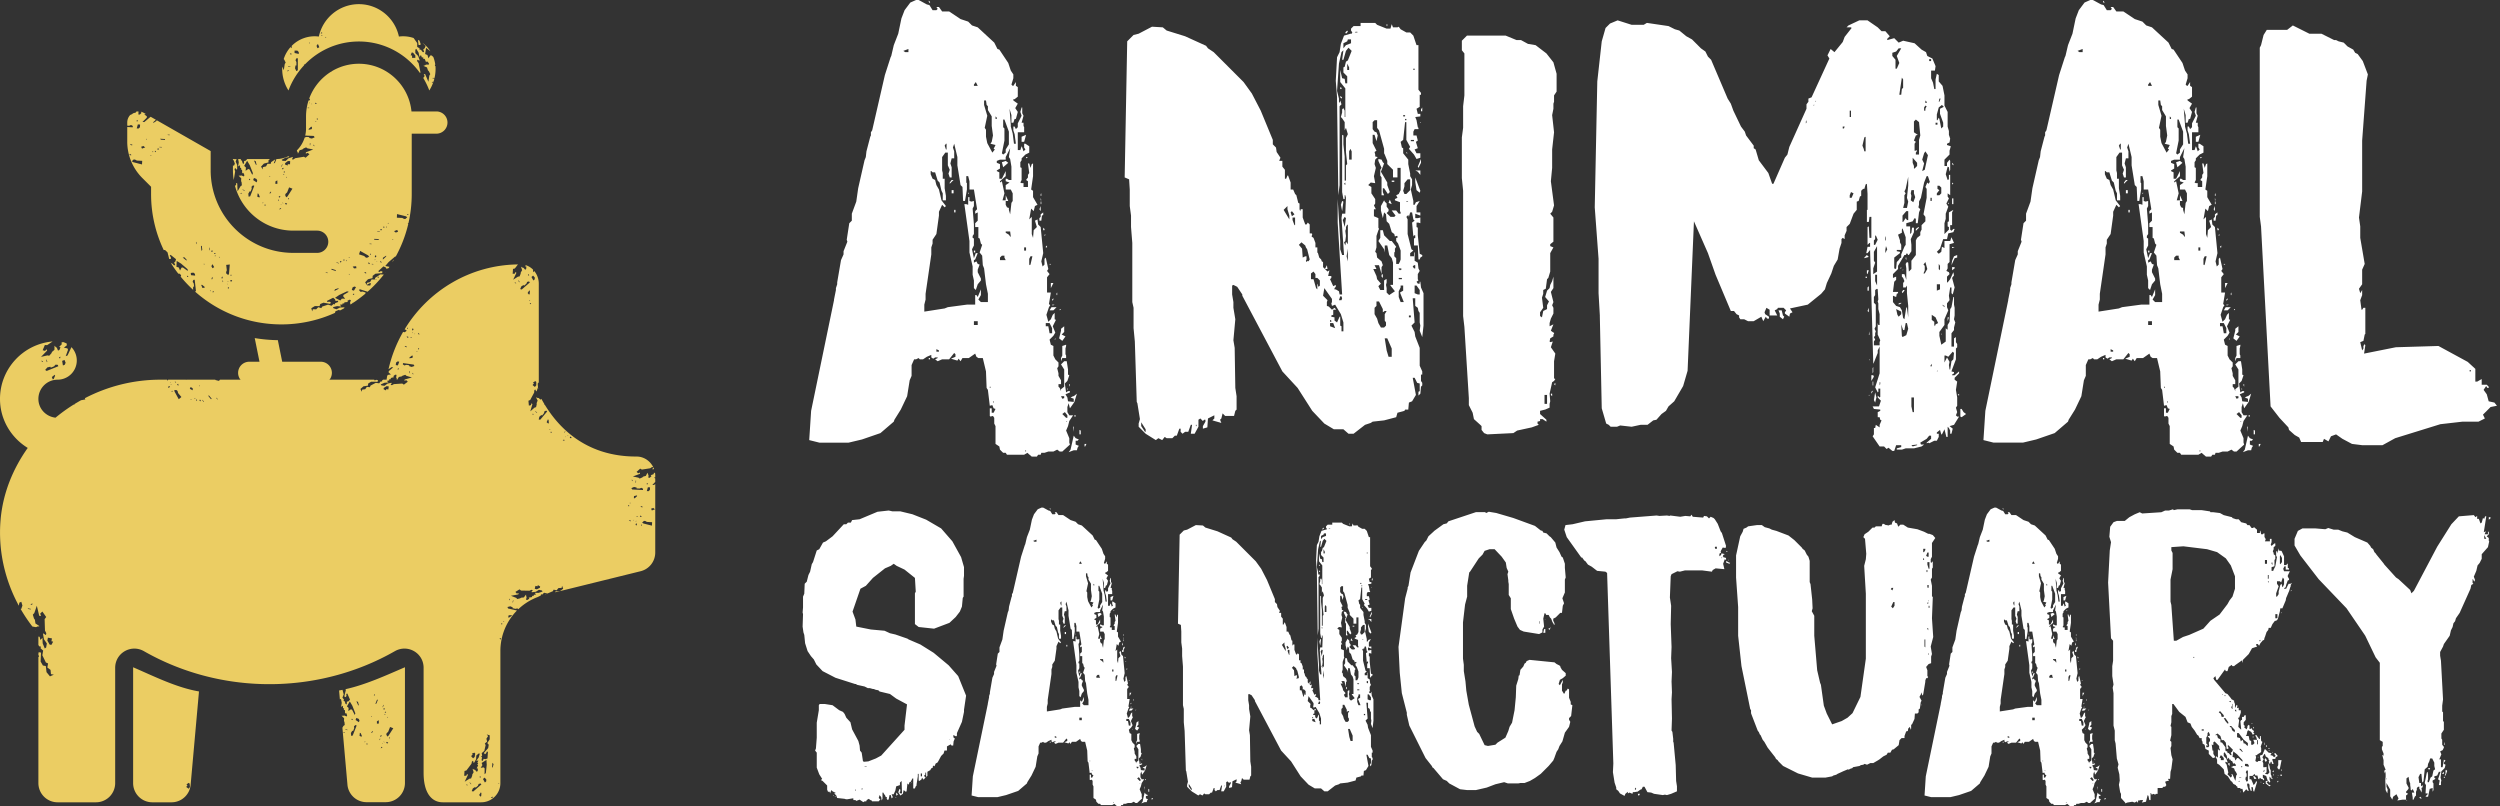
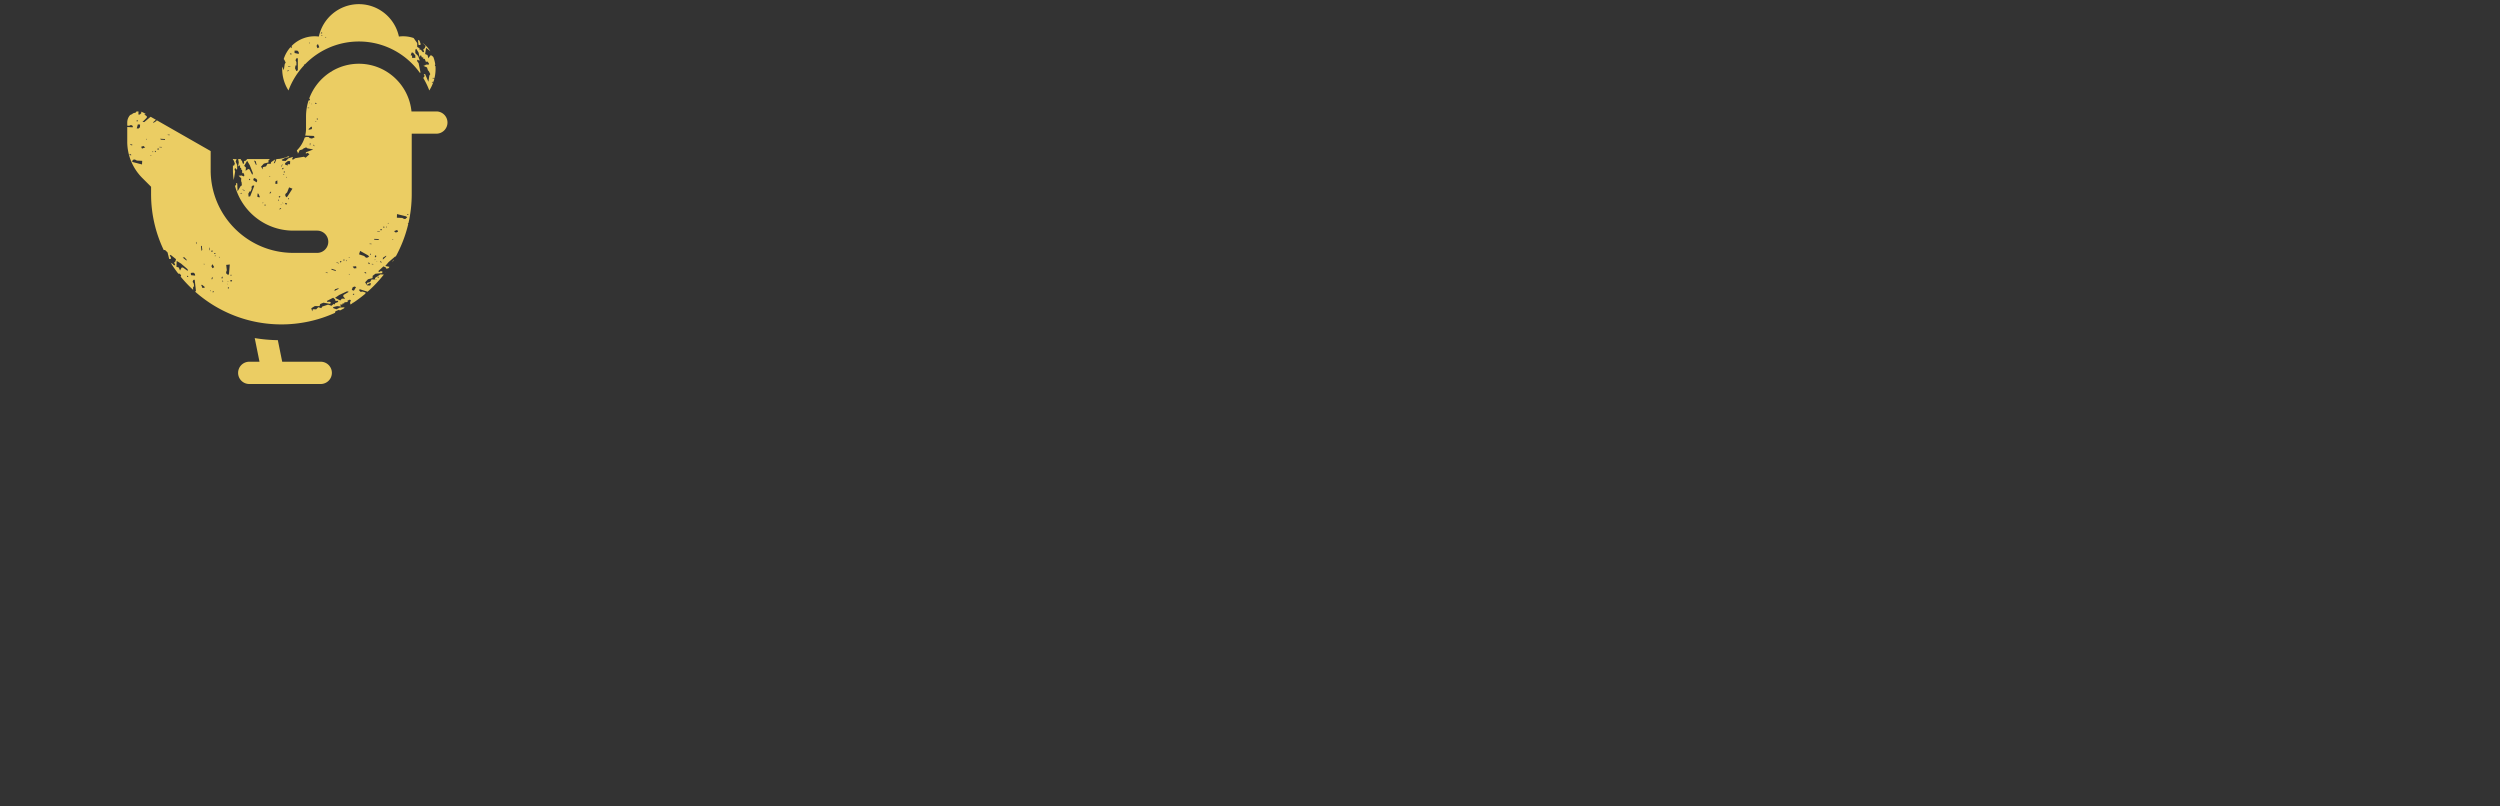
<svg xmlns="http://www.w3.org/2000/svg" width="555" height="179" fill="none">
  <rect width="100%" height="100%" fill="#333333" stroke="none" />
-   <path fill="#fff" d="m520.022 97.42 2.118 1.129 2.258.282h4.517l2.823-1.553 10.023-3.106 4.941-.565h3.529l1.411-.706-.423-.847 1.694-1.694 1.411-.282-.564-.706-1.271-.283-.423-1.553-.706-.988.565-.847.282.423h.282v-.282l-.423-.424h-1.13v-1.27l-.988.564h-.423V81.89l-1.694-1.553-6.494-3.53-9.457.282-7.058 1.412.282-1.835-.141-.283-.283.424v.565l-.282.423-.423-1.835.705-.283.283-1.412.141-.14v-5.79h-.424l-.282.424h-.141l-.282-2.118.423-1.13v-1.129l-.423.706-.283-.988.706-.988v-3.248l.565-1.27-.988-5.789v-2.541l-.283-1.977.706-5.789V31.202l.988-13.271.283-1.412-1.13-2.965-1.129-1.553-.565-.282-.423-.706-1.271-.706-.847-.847-1.129-.283-.565-.282h-.423l-2.823-1.412h-2.682l-3.67-1.835-1.271.988h-4.517l-.706 1.13-.565 2.258-.282.565v37.556l.282 2.118 2.118 39.956 1.976 2.541 1.976 2.118.142.565 1.27 1.13.988.564.424.988h4.799l.282-.706.989.565.564-1.13 1.129-.423 1.412.988Zm28.232-14.967v-.282h.283v.282h-.283ZM488.039 100.949l.706-.424.988.847h1.13l.282-.423h.565l.141-.424h.706l.846-.282h1.13l.847-.424.564.424h.565l1.694-1.553-.141-.424v-.988l-.706-1.694.423-.989.283-1.129.847-1.27h-.847l-.424-.707v-1.13l.283-.846.282 1.13.706-.99.282-.423.565-1.835-.706.565h-.141l-.565.282.706.282v.706l-1.271-.14-.141-.848-.423-.706.988-.423v-.283h-.424l-.423.283-.282-1.977.564-.565.424-1.27-.283-.142v-1.13l-.282-1.835h-.565l-.705.706.705 1.13v3.812l-.705.565v.423l-.283-.706-.282-.282v-.565h.565v-.847l-.565-.988v-.565l-.282-1.13.282-.423v-.847l-.706-.706-.423-.847v-2.118l-.565-.282-.282-1.13.847-.847.423-.706-.564-1.412.705-1.412-.282-.141v-1.412l-.423.424-.424.988-.565.565-.423-1.553.565-1.695.282-.423-.282-.282.423-2.542h-.847v-3.388l.565-.706-.565-.706.282-.424-.564-2.541-.282.282v1.27l-.424.425-.282-1.13.423-1.835-.564-5.79-.565-.564-.141-1.13-.565.283.424 1.412-.706.706-.141 1.694-.283-.847v-3.812l-.564.565.423-2.4.565.564.282-1.13.565-.282-.988-1.694v-1.412l-.424-.282.424-2.965v-2.824l-.283.141-.282.847-.282-.988h-.283l.283 2.118-.283.424v.564l-.423.565.423.282v1.271h-.988v-.847h-.423l-.283-.141.283-.565v-2.683l-.283-.14v-1.13l.283-.424v-.423l.847-.847.847-.424v-1.412l-.847-.565h-.283v.847l.283.424-.424.424-.282-.848-.141-.282-.283.847h-.564v-3.953h1.411v-1.13l-.141-.282v-.706h-.423l.423-1.553-.282-.565v-1.27h-.141l-.283.988.283.847-.847 1.694v.848l-.424.423-.282-.565h-.282v.847l.282.848.282 2.117h-.423l-.283-2.259-.423-1.553v-.423l-.282-3.53.423 1.412v1.694h.424l.282-.847h.282l.424-1.553-.565-.847.565-.988-.988-.706v-.283h.282l.706-.564v-2.118l-.424-.283v-.847l-.564.847h-.142l-.282-.282.424-1.412v-.847l-.565-.847-.565-1.694-1.976-2.965-.423-.142-.706-1.411-3.67-3.389-1.271-.423-.847-.848-1.694-.564-2.541-1.695h-1.552l-.706-.988h-.565l.282.424-.282.282h-.847l-.706-1.13-.564-.14-1.553-.848-.282-.141h-.565l-1.27.565-1.271 1.694-.706 1.835-.706 3.389-.988 2.541-.564 2.4-.141.283-1.271 3.953-2.823 12.283-.282.424v.706l-.142.282-.847 3.248-.141 1.27-.282.706-1.412 6.212-.423 2.965-.988 2.683v1.553l-.565.565-.565 3.67.142.424-.847 2.118v.706l-.565 1.27-.847 4.942v.424l-.282.847v.423l-.424 2.118v.141l-5.082 24.567-.423 6.495 2.258.564h6.494l2.964-.706 4.094-1.411 2.964-2.542.141-.423 1.412-2.26 1.412-2.964.564-3.53.424-.988v-2.4l.564-1.271h.424l.565-.282.282.282h.706l.847-.565.988-.424v.565l.423.283.424-.283h.564v.142l-.564.282.564.423.989-.423h1.552l1.13-1.412.282.282v.565l-.988.424 1.411.423.283-.423.423.564.424-.706h1.411l1.412-.988.282.706.424.282h.988l.706 2.965.141 3.671.282.424.424 3.53.564-.142.283.706.423.141-.423.848h-.424v-.989h-.423v1.695l.141.14.564-.14.283.423v1.27l.282.566v3.953l.847.564.141.706.706.706h.565l.282.424h3.811ZM466.865.141v.283l.283.282V.424l-.283-.283Zm-5.223 11.436-.423-.282 1.129-.424v.706h-.706Zm15.246 7.483v-.282l.423-.565.424.847h-.847Zm4.658 14.119-.565.706-1.129-2.118-.282-1.412v-1.553l-.283-.423.565-2.683-.706-2.4v-.988h.424l.141.988.282.282v.847l.847 1.412v2.118l.282 2.118-.282 1.412-.282.423 1.129.283-.423.847.282.141Zm.141-6.777v-.565l.282.283v.282h-.282Zm1.694 7.907-.282-.283.564-2.824V28.52l-.282-.282v-1.695h.282l.988 2.683v2.824l-.705 1.129v.706l-.565.424Zm5.082-4.377-.988.423v1.13h.564l.424-1.553Zm-22.586 39.25v-1.553l.282-1.13v-1.27l1.271-8.754v-1.553l.282-.847v-.847l.847-1.271.565-4.095v-.847l.706-1.553.564.565.283-.282-.989-1.271-.564-2.4-.565-.988-.282-1.13-.565-.282-.423-.989v-.706h.141l.282.283h.565l.564 1.835.424.424.423 1.835.283.565v1.553h.706v-.988l-.283-1.695v-2.117h-.423v-1.271l-.141-.565v-2.965l.705-.988h.565v2.824l.423.988-.282.847.282.847h.424v-2.259l-.282-.847.282-1.13h.565v-1.552l-.283-.848.283-.847.705 2.965v1.836l.706 4.377.424.423.141 3.106h.423l.424-2.541v-1.412l-.141-.141v-1.412h.423l.283 1.13v1.835h.988l.705 4.377-.423.423v.565l.565-.282v1.835l-.565.565v.847h.706v2.4l.282.141.282 1.13.283.282-.565 1.694.565.706.141 2.118.282.706.424 3.53.423 2.117v1.836h-1.553l-.564-.565.564-.988v-1.27l-.705 1.694-.283-.424h-.282v2.118h-1.835l-4.235.564-.706.283-4.517.706Zm4.8-36.003-.283-.847.283-.424h.141v1.271h-.141Zm14.257 14.401-.283-.988v-.424l-.423-.14-.282-.566v-.847h.564l-.564-1.27v1.129h-.706l.423-1.553-.564-2.683-.424.283v-.283l1.271-1.13V37.98l-.847 1.695h-.565v-1.412l-.565-.283v-.14l.706-.424v-.989l-.706-.282v-.424l.706-.282h1.271v-.565l.988-1.976-.283 1.976.283.424.282 1.694v2.965h-.565l-.423-.282h-.282v.564l.847.283-.847.565v.988h1.129l.423.847v1.694l-.282.424-.282 2.541Zm3.952-12.707h-.423v.283l.423-.283Zm-4.94.847-.847.283.282 1.13 1.129-.989-.564-.424Zm-11.999 4.236-.424.565v.282l.847-.847h-.423Zm.423 2.259h-.423v.706h.423v-.706Zm3.388.847v-.423l-.141.423h.141Zm16.093-.141-.141.141v.424h.141v-.565Zm-14.963 19.343v1.694l.423.423.424-1.27.705-.847v-.424l-.705-1.412v-.565l.423-1.13-.423-.14-.283-.565-.564.282v-.564l.282-.142.565-1.411h-.424l-.423 1.129-.424-1.977.424-.847v-1.553l-.283-.14v-.425l.283-.423v-2.118l-.283-3.53.283-.564v-1.13l-.565.141-.423-.14v-.848h-.283v1.694l-.423-.14h-.424l1.13 8.188v2.541l.705 3.106v1.836l.283 1.27Zm14.963-17.79-.141-.565v.565h.141Zm0 .282h-.141v.565h.141v-.565Zm-.141.989-.283.706.283.423v-1.13Zm-18.916.847h-.282v.565h.282v-.565Zm18.916 1.553-.283.282v.565h.424l.141-1.13.282-.14v-.565l-.564.423v.565Zm.847 2.682-.283-.282v.565h.283v-.283Zm-7.623 1.695-.283-.424-.705-.423v-.283h.988l.141 1.13h-.141Zm7.905-.424h-.282v.282l.282-.282Zm.282 2.4-.282.283v.14h.282v-.423Zm-4.658 1.13h-.424v-.706h.424v.706Zm-11.293 0h-.282v.423h.282v-.423Zm5.505 2.118v-.565l.424-.424h.564v.424l.283.565h-1.271Zm6.635 1.13-.141-.142v-1.27l.282-.566h.423l-.423 1.836-.141.141Zm4.658-.283h-.282v.14h.282v-.14Zm.565 4.235h-.565v1.13l.565-1.13Zm.847 2.118-.141.141v.424h.141v-.565Zm-.847 1.27-.283.283v.283l.283-.283v-.282Zm.282 1.413h-.565v.14h.283l.282-.14Zm.424.564h-1.13l-.423.706h.847l.706-.706Zm.988.424h-.283v.282l.283-.282Zm-18.492 3.53h-.847V71.3h.847v.847Zm15.951 1.835-.283-1.553h-.564v-.706h.847l.564 1.13v1.13h-.564Zm2.541-.565-.424 1.695.706.564.706-.988-.847-.424.564-.564v-1.27l-.705.564v.423Zm-1.271 1.977v-.424l-.141.424h.141Zm1.553 3.53-.282.564v.706l.282-.706h.847v-.564l-.141-.283v-1.27l.141-.565v-.282l-.847.282v2.118Zm-27.95-.847v-.565l.565.282v.283h-.565Zm-1.411 1.412h-.283v.282h.283v-.282Zm30.914 5.788v.282l.141.283v-.565h-.141Zm-17.645.847v-.282h.141v.282h-.141Zm17.362.283-.141-.283v.424l.141-.141Zm-1.27 2.117-.282-.564h.705v.423l-.423.141Zm-15.245.989-.142-.283v-.14h.142v.423Zm16.092 3.247-.847-.847.565-.424.564.706v.565h-.282Zm2.117-.565h-.282v.283h.282v-.283Zm-2.117 1.412v-.141h.282l-.282.141Zm1.694 1.27-.141-.281v1.27l.141-.988Zm1.553.707-.283-.141v.988h.283v-.847Zm-1.553 1.13-.706 3.105-.423.565 1.129-.423h.706l.141-.565.282-.424-.706-.282v-.847h.424l.282-.283-.706-.282-.423-.565Zm2.823 1.835h-.423v.564h.141l.282-.564Zm-13.551 1.694v-.282h.141v.282h-.141ZM418.824 99.678l.424-.282.847.706h.423l.424-1.27h1.129v.423l-.988.282v.282h1.129l.847-.282h1.835l1.694-.424.565-.423h-.706l-.141-.424 1.411-.847.565-.706h.423v.706l-.988.847v.141l.424-.14.141.14 1.129-.564h.565l.423-.847v-.706h-.423v-.283l.706-.564.282.988h.141l.565-1.13.423 1.695h.283v-2.26l.282.283.282.565v.706h.283l.282-1.13-.706-.564.988-.283 1.13-1.835h-.424l-.282-.283.282-.706-.282-.988.282-.424v-1.835l-.282-1.694.282-1.836-.565-.423v-.424l.989-.988v-.424l-.989.847h-.564v-.14l.423-.283v-.282l-.564-.142.141-.423.847-2.26v-2.4l.282-.282v-.706l-.282-.423v-1.13l-.424.283v1.835h-.564v-2.965l.564-.706v-.564l.283-1.13-.283-.706.141-.847v-1.694l-.141-.706v-1.695h-.141l-.423 2.26-.283.423-.141 2.824-.423.706v.988h-.142l-.282-.282v2.965l-.988.706-.423-1.977V73.7l1.129-1.553v-1.271l.847-1.977-.283-.706v-.847l.565-.706-.141-.988.282-1.835h.283v1.27l.282.283.423-1.553-.564-2.118.423-.565-.141-.706-.706 1.553-.564.706h-.142v-1.27l.565-.565-.141-.424-.565-.282.283-.565v-.988l.423-.424v-3.953l.988-.282-.564-1.271-.283.847h-1.27v1.553l-.565-.282-.141 1.13-.565.423-.423-.424.706-.706.706-2.118h.846l.283-1.27 1.129-.283.282-.706h-.282l-.423.424-.283-.282v-.989h.424v-2.823l.282-.565-.988.565v1.976l-.282.141v.989l.282.14v.566l-.988.988v-2.4l.282-.989v-1.13l.565-1.552-.424-.706.565-1.13-.282-.423v-.706l.564.423v-4.517h-.282v.988l-.282.141-.424-1.27.424-1.695.282.141.141.989.141-.424V35.72l-.141-.282-.565.706v.706h-.564v-1.412l1.129-1.13v-.847l.282-.988-.847-.282v-.283l.565-.282.141-.847-.282-.847v-.847l-.282-.989V24.85l-.706-1.412v-2.259l-.424-2.118-.847-.988V16.66l-.423-.282-.282 1.27v2.118h-.283l-.282-1.412-.424-.988v-1.694h.847l.142-.989-.706-1.694-1.13-.565-.282-.847-.988-.564-1.553-1.412-2.541-.565-.988.424-.988-.989-1.553.424v-.283l.565-.564-.988-1.13h-.847l-.847-.847-2.259-1.553h-1.835l-2.399 1.13-.424.423h.988l.141.141-1.552 1.977-.424 1.13-1.835 2.258-.847-.706-.706 1.412.424.706-3.953 8.613-.706.282v.706l-.423.565v.988l-3.811 8.471-.424 1.695-.565.706-2.54 5.788h-.283l-.847-2.4-2.117-2.824-.706-2.4-.423-.282v-.565l-1.694-2.26-.283-.846-.847-1.13-1.694-3.53-.564-1.552-.706-1.13-3.67-8.612-.706-.706-.565-1.13-.988-.706-1.976-1.976-1.271-.706-1.552-1.271-.988-.282-1.412-.706-4.8-.706-.705.423h-2.682l-3.106-.988-1.694.706-.988.988-.847 2.965-.988 8.895-.565 27.955.847 11.436v7.624l.283 4.942v.282l.423 20.331.988 3.389.565.282.423.424h1.412l.706-.283 2.541.283 1.976-.424h1.553l1.27-.988.706-.141 1.129-1.271.988-.706.565-.988 1.27-1.13 1.977-3.388.988-3.389 1.411-33.179 3.106 7.06 1.694 4.8 3.388 8.048h.706l.564.706.565.282v.424l.282.423h.847l.847.424h1.271l1.693-.989.424.989.565-.989.282.424h.423v-.424l-.847-.565-.141-.423.424-.988.706.423v1.27h1.693l-.564-1.129.564-.282.142-.282h1.27l.565.564-.283.424v.282l.989.706.141-.706.564-.282-.564-.847 3.952-.847 2.965-2.4.847-.989.423-1.412.988-2.117.565-1.695.847-1.412.423-2.4.424-1.27v-.848l.282-.282.424.282v-.847l.423-.988v-.847l.706-.706.847-2.26.706-.846v-1.836l.423-.14.282-.99.283-.14v-1.13l.423-.423h.283l.282-.989.282-.14.141 2.258v3.53h-.141v2.682h.424l.141-1.13h.423v4.66h-.423l-.141-2.541-.283.14v3.954l.424-.423h.141v.847h-.565l-.282 1.412h.282l.565-.706.706 25.272.141-.282.847-2.118v-.565l.423-.847v5.93l-.988 3.106.565 1.13.141-.142v-.706h.424v1.836l-.142.141-.423-.424v.424l.706.706-.424 1.27h-1.411l.282.565 1.412.142v.282l-.565.282v1.13h.423l.142.565.282.14-.424.99v.564l-.847-.565-.141.706h-.282v1.412l-.282.424 1.552 2.258h.989l.564.565Zm2.259-84.43h-.283v-1.976l-.705-.848v-.705l.847-.283.564-.706h.565l-.988 1.694.564 1.553-.564 1.271Zm7.199-1.694v-.424h.423v.424h-.423Zm-6.211 7.483h-.424l.565-3.812.282.423v1.836l-.282.282-.141 1.27Zm8.328 1.553.142-.706h.282l-.282.706h-.142Zm-27.244 0h-.141l.141-.282v.282Zm24.28.282v-.564l.282.282v.282h-.282Zm-24.703.565h-.141l.141-.282v.282Zm28.656 4.66-.424.423-.423-2.118-.142-.282-.282.564h-.141v-1.27l.423-1.553.706-.565.424.424-.847.423v1.13l.706 1.976v.847Zm-4.235-3.53v-.706l.282-.424.282.141-.282.565v.424h-.282Zm-16.516 1.412v-1.412h.282v1.412h-.282Zm14.681 8.33v-.424l.282-.424-.282-.14v.14h-.283v-1.553l.283-.423-.424-.283.424-1.13.423-.14-.847-.565v-2.4l.424-.424.705.565.283 2.965-.283.988v3.248h-.705Zm-24.421-6.919v-.423l.141-.283v.565l-.141.141Zm28.797.283v-.424h.423v.424h-.423Zm-20.61.847v-.424h.424l-.142.424h-.282Zm4.8 5.083-.142-.565-.282-.706.424-1.835.282-.142v3.248h-.282Zm13.41 4.094-.565.282.424-1.694-.424-.847.424-1.412.282-.423.565.847-.706 3.247Zm-2.4-.282v-.565l-.282-.706v-1.13l.988 1.13v.706l-.565.565h-.141Zm8.47-1.271v.282l.282.283v-.283l-.282-.282Zm-10.587 34.732-.283-.282-.282-1.695-.423-.706-.847-.282-.706-.847v-1.412l.706.282.141-.706.282-.14v-.283h-1.129l.282-2.259.424-.424v-.706l-.706.283v-.847l1.129-1.13v-.706l1.412-2.4h.282l.282-.423.283.423h.141l.564-.847v-1.412l-.141-1.27.141-.283.565-1.27v-.989h-.423l-.142 1.13-.282.282v-1.694h-.847v-.706l1.412-.424.423-.706.283.141v.989h.423l.282-2.4.283-.706-.424-.424.141-.565v-.706l.424-.847.706-3.388.564-1.412H428l.423 1.27-.282.424-.283-.282-.423.988.282.424v1.976l-.705 3.671.423.565v.988l-.847.847v.989l-.282.564v.706l-.706.565-.282.565v3.247l-.989 1.27v1.836l-.564.565-.141-1.977-.283-.14-.282.423.141.988v2.541l-.423-1.27h-.565v.565l.282.282.283.706-.283.423v.989h.565l.282-.424v1.694l.283 2.824v2.541l-.283-2.117-.141-.141-.423 2.682Zm-.283-24.708.283-1.13v-1.694l.282-.423-.282-.424.282-.564.565-2.683v1.977l-.283 2.682.283.847-.283 1.412h-.847Zm11.152-5.365-.282-.282v.423l.282-.14Zm-3.67 2.541v-.423l.565-.706-.424-.282v-.706h.424l.423.423v1.27l-.423.424h-.565Zm-5.223 1.554-.565-.424.141-.988-.141-.565.141-.706h.565v.706l.282.847-.423 1.13Zm-14.116-.989v-.565l.282-.705.565.282-.424.988h-.423Zm18.21.706h-.283v-.706h.283v.706Zm4.799-.565h-.282v1.271h.282v-1.27Zm-.988.989h-.282l.282.282v-.282Zm-10.305 4.235v-1.412l.847-.988h.424v1.977h-.283l-.282-.424-.565.847h-.141Zm3.529 1.13-.564.423v.424l.705-.706-.141-.141Zm-5.082 9.318-.282-.141v-2.4l1.271-.988v-.283l-.706-.141v-.282h.988v-1.13l-.282-.565v-.423l-.424-1.27.847-.424v-.706l.141-.283.706 1.977v1.694l-.282.424-.706 1.694v.706l-.282.141-.283.424-.423.423-.141 1.412-.142.141Zm-4.799-5.365v-.988l.282-.283v-.706l.141-.14.424.988-.565 1.13h-.282Zm2.541-.988v-.565l.141-.424v.989h-.141Zm-2.682 7.483V59.58l.423-1.27-.282-.424V55.91l.706-1.27v5.647l-.847.565Zm2.682-4.66v-.705l.141-.848.282.706-.423.848Zm15.386-1.129-.564-.282v.282h.564Zm-19.48 1.553-.564.565v.141l.988-.282-.424-.424Zm19.339.282-.423.989-.141.988.705-1.553.565-.141v-.565l-.706.282Zm-10.728.283v.282l.141.283v-.565h-.141Zm4.235 3.53h-.282l.282-.706v-.989l-.282-.282.423-.565.423 1.553-.564.989Zm3.247-.706-.142-.283v-1.13l.283.424v.706l-.141.283Zm-8.47-.424v-.282l-.282.282h.282Zm11.857-.282h-.564v.706l.564-.424v-.282Zm-11.434.706v-.283l-.141.283h.141Zm-8.046 0v.706l.141.14.283-.846h-.424Zm2.259 3.388-.424-.988v-1.412h.424v2.4Zm-2.259-1.977h-.282v.283h.282v-.282Zm16.234 2.824-.706.283V63.11h.706v1.13Zm-15.81-.706-.283.283v.706h.283v-.989Zm1.129 13.13v-.846l.282-.424-.282-.565.282-.282v-.565l.141-.423-.282-.565.282-.565v-4.8l-.423-.424v-1.27l.282-.424v-1.13l.424-.282.141.141.141 2.26-.141.423.141.423v1.271l.282 1.13v2.4h-.282l-.141-.424v2.541l.565 1.271-.142.424v.706h-1.27Zm6.493-12.283-.282.424.141.282.424-.564v-.142h-.283Zm-.423 2.824-.565.141v.283l.565-.283v-.14Zm9.599.989-.565-.565.565.282v.282Zm-16.798.14-.283.707.283.282v-.988Zm6.634 1.977-.282-.423-.282-1.271 1.129.565v.564l-.565.565Zm-26.397-.706v.706l.706.565.282-.565-.282-.282-.282-1.13h-.706l.282.706Zm34.443 2.824-.141-.282v-.706l-.564-.424v-1.13l.847.566.564 1.27-.564.282-.142.424Zm3.106-1.977h-.282v.848l.282-.847Zm-10.305 4.377-.141-.282-.141-2.541.423 1.27h.283l.282-1.553h.282l.283 1.27-.424 1.413-.847.423Zm-7.34-1.27-.141.706.141.14v-.846Zm16.092.706v-.283l-.141.282h.141Zm1.694 7.765-.141-.989.141-.705-.565-.989-.564 1.13v-1.553h.282l.565.282.988-1.13.282.283-.141 1.412-.423.423-.283 1.836h-.141Zm-17.645-2.26h-.141v.283l.141-.282Zm13.41 1.554v-.141l.283-.424v.565h-.283Zm-12.704.141-.141.282v1.13l.141-.282v-1.13Zm14.116.988.141-.282v.282h-.141Zm-14.116.847h-.424v1.271l.424-.706.141-.282-.141-.282Zm0 1.412h-.141v.847h.141v-.847Zm1.411.847v-.705h.142v.423l-.142.282Zm-1.411 1.13-.424.282v.424l.424-.706Zm.423.424-.282 1.694.282.565.283-1.13-.283-1.13Zm18.634.282-.283.282.283.141v-.423Zm-19.904.282h-.141v.141h.141v-.14Zm9.599 3.812-.283-1.27v-1.977h.565v3.247h-.282Zm10.587-.706v1.695l.282.14.988-.705-.564-.424-.424-.706h-.282Zm-10.587 8.33-.283-.282 1.271-.141v.141l-.988.282ZM328.907 95.443l.564.706.706.282 5.788-.282.847-.565 3.246-.706 1.553-.565-.282-.282v-.424l.565-.141v-.424h.564l.847.565v-.423l-1.411-1.271v-.706l1.129-.282.988-.424v-.847l.141-.565-.141-1.694.565-2.541.423-.283.282-.423-.282-.142v-3.812l.282-1.694-.988-1.412.424-1.27-.565.14-.141-.14.141-.706.706-.424v-.424l.141-.14v-.283h-.141l-.565-.424.565-1.412-.847.424v-.706l.282-.988.565-1.13v-1.27l-.282-.565.282-.706-.565-2.259.565-.847v-2.541l-.282.988-.424.847-.141.706-.565.565-.423 1.412.847.988-.424.847v.847l-.847.424-.282 1.412-.423-.283v-.847l.705-.988-.282-2.26.282-.847v-.847l.565-.282.282-2.118.283-.282.423-1.412v-4.094l.706-1.271-.706-.282v-.424l.706-.565v-5.365l-.706-.847.424-.424.423-1.412-.706-5.365.283-2.965V33.18l.423-3.812-.423-3.812.282-1.412v-1.13l.141-.423v-1.412l.565-.847v-3.953l-.706-2.542-1.553-1.976-2.4-1.836-1.693-.282-1.553-.847h-.988l-2.4-.988h-8.611l-1.129 1.129v2.118l.564.706v9.318l-.282 2.4v4.8l-.282 2.119v9.035l.282 2.824V70.17l.282 2.4.989 15.813v1.553l.847 1.695.282 1.411 1.411 1.271.283.282v.848Zm16.374-10.448-.282.282.282.282v-.564Zm-.988 2.4v.282l.283.283v-.565h-.283Zm-.847 2.259h-.564v-1.977h.564v1.977ZM254.335 96.29l2.259 1.412.564-.424.847.424.565-.706.423.282h1.271l.564-.565h.424l.565-1.553h.282v.706l.423.424.565-.424h.706l.565-1.553h.282l-.282 1.977h.846l.847-1.553v-1.553l.424-.283.565.565.282-.282h.282v.423l-.564.989v.564l.988-.282.141-1.977 1.411-.706v.706l-.423.424 1.976.565-.282-.706.282-.283.283-1.13.564.566h1.976l.283-1.13.282-.282V87.96l-.282-1.836-.141-8.894-.283-1.695.424-4.659-.424-2.541v-1.271l-.282-1.694v-1.977l.282-.141.847.423 1.13 1.695v.282l8.893 16.801 3.388 3.671 3.246 5.083 2.682 2.824 2.118 1.27h2.117l1.129.989h1.13l2.541-1.977 1.27-.423.424-.283 2.54-.282 2.683-.706.282-.988 1.553-.424.141-.282h.706l.141-1.553.706-.283.847-1.412-.706-3.812h.423l.565 1.13.564.141v1.694l-.282.141v.847l.424-.423.141-1.553.282-.282v-.565l-.282-.424V83.16h.282v-.706l-.565-1.27v-3.954l-.988-2.54-.141-.99-.706-1.411.706-.706-.423-5.365h.564v1.694l.565.424.141.706.282.423v2.118l.142.706-.142 1.13.565 1.411.282-2.541v-7.2l-.564-1.271-.141-1.271h-.142v.423h-.423l-.282-.423.423-.282-.141-.283v-1.13l.423-.705-.282-.565-.141-1.27-.706-.424V56.05h-.141v.847h-.847v-.705l.706-.565-.424-.283-.847-3.388V48.71l-.282-.565.424-.424.141.424.282-.988h.424l.282 1.553.282.282-.564.424.282 3.106.141-.283h.282v.565l-.282.141v1.553h.847l.141 3.106h.282l.142-.423.423-.282v-.283l-.565-.282-.423-4.095v-1.694l-.282-.141v-.988h.423l.424.14v-1.27l-.565.141h-.565v-.988l1.13.423v-.705h-.847v-1.412l.705-1.13-.846.283-.283.564h-.282v-.847l-.565-2.541.283-.988v-1.271l-.424-.706v-.565l-.423-2.118v-.988l-1.13-1.412v-1.13l-.282-.14-.282-1.271.564-.424.424-3.953h.282v3.953l.847 1.553-.282.424 1.129 1.27.565.989.847-.282v-.989h-.847l-.424-.847.706-.282-.423-1.412.423-.283-.282-1.13h-.706v-.846l.282-.565h.847v-.282l-.141-.142-.282-1.553-.283-.706 1.13-.14v-.566h-.565l-.282-1.129.705-.424v-2.682h.283v-.424l-.565-.706v-9.883h-.423l-.706-2.117-.706-.706h-.847l-1.27-.706-.424-.565-.282.141h-.988l-.283-.706-.282.988h-.847l-2.117-.847-.424-.423h-3.246v.706h-1.553l-.565.564v.424l.282.424-.141.282h-.282l-1.412.424-.705 1.835-.283 1.835-.564 1.13-.283 5.224.283 3.67v.565l.282 21.178.282-2.258V23.578l.424-.423-.283-.847-.141.564-.141-.282v-.706l-.423-1.694.423-6.071.565-2.542.423-.423-.282 2.118h.282l.565-1.977.564-.706.706.706-.847 2.118-.423.282-.283 1.13-.282.14v1.13l.847.848v1.552h-.423l-.142-.988-.564-.141-.424-1.835v2.682l1.13 1.412v6.354h-.142v-1.412l-.282-.565-.282.282v.706l-.282.989.282.282.564.847v1.835l.283-.564.423 1.412-.423.847v3.106l.282 2.682-.282.283v3.388h-.283v-5.365l-.282-2.682v-1.977l-.282-.141v12.707l.282 1.553h.282v-.848h.142l.141.565-.141 3.53h-.706l-.141.988.564 8.19h-.423l-.424-1.272V53.51l-.564-9.318v5.224l.988 15.954h-.565l-.141-.706-.706-.424h-.282v-.282l.282-.282v-.424l-.564.282-.706-1.553.282-.282v-.424h-.706l.283-1.27-.424.282-.988-.988v-1.13l-.282-.141-.141-.424-.424-.423-.282-.988-.141-.142v-1.13h-.424v-.987l-.423-1.13-.424-.282.141-.565-.141-.141h-.423v-1.977l-.424-.423-.282.423h-.282l-.565-1.553v-1.835h-.424l-.141.423-.141-.423V45.18l-.282-.141-.424-1.695-.282-.282-.424-.988h-.564V40.52l-.565-1.553h-.141l-.282.706h-.283v-1.977l-.564-.706v-1.27h-.706l.282-.706-.847-1.271-.141-.989-.706-.706v-.988l-2.682-6.494-1.976-3.813-1.835-2.54-6.635-6.637-1.27-.847-.424-.565-4.658-2.117-4.094-1.271-.847-.706-2.399-.141-2.965 1.553-1.129.282-1.412 1.412-.564 30.214.988.424.141 2.259v3.67l.282 2.118v2.542l.283 3.53v13.13l.282 1.27v4.519l.282 2.965.424 13.412.141.283.565 3.53-.283.988v.706l1.553 1.553ZM308.4 65.51l-.565-.564v-.988l-.141-.706.141-.565v-.706h-.141l-.424.283v2.117h-.846l-.424-.847.565-.565-.847-.988-.141-.706-.706-1.553h.706l-.424-.847h.988l.565 1.977v-1.553l.282-.424-.282-.847-.988-.847-.141-.988-.283-.283.283-.988V52.38L306 51.11l.141-.283-.141-.282v-2.118l-.988-.423V46.45h.423l-.423-.848.282-.423v-.988l-.847-1.271v-1.412l-.706-.423.565-.565.988.141-.282-1.553.423-1.836-.282-.847.141-.988.565-.565-.565-.14v-.424l-.141-.565.424-.283-.847-1.694v-1.835h.423l.424 1.412.282-1.271-.282-.706-.424-.141-.423-.565v-1.553l.423-.424h.565v1.695l.423.564 1.129 4.095v.988l.142.282.564 1.412v.706l1.271 1.271v1.694h.988v-2.117h.706v4.941l-.424.847-.564.282.282.565-.565.283v.282l1.13.424v1.976l.141.283v.282h-.424l-.564-.706h-.989l.847 1.13-.282.282h-.847l-.847-.847.424-.424v-.423l-.424-.565v-.706l-.423-.424-.142-.282-.705 1.27v.989l.423 1.694.282-1.27.424.423.141 1.553.565.565.564 1.835.565.424.141.565.283-.142h.282v.424h-.282v.706l.423.565.565 1.553v1.976l-.141.424-.283.565h-.564v-1.27l-.424-.425v-.847l.141-.14v-.707l.283-.423-.989-1.271h-.423l-1.271-1.27-.282-1.13h-.564v1.694l-.424.706 1.27 1.835.142.706v-1.553h.564l.424 2.118.564.706.283.988v4.942h-.565v.141l.988 1.27-1.27.848Zm-10.587 8.049v-1.13l-.283-.141V70.31h-.141l-.564 1.271-.565-.424v-.706l-.706-.14v-.283l.424-.141v-1.13h.564v-.141l-.282-.282-.565.423-.706-.706-.423-.14v-.848l.141-.424-.988-.988.282-1.694 1.694 2.4v.706l-.141.282.141.565.706-.282 1.271 2.117.564 1.836v1.977h-.423Zm8.752-.847-.565-.989-.282-.988-.565-.989v-1.411l.424-.424v-.988h.564l.847 1.694v.706l.424-.282h.423l-.423.706v1.411l.282.424v.706l-.424.424h-.705Zm-.141-33.744.282.423v3.953h.564l-.282-.705v-.848h.282l.847 1.271.424-.423-.565-1.553v-.565l-1.411-2.4.705-1.836-.282-.282-.282-.565-.706-.141v.423l.706 1.553-.282.424v1.27Zm-16.375 19.201-.141-.282.141-.283v-.706h-.282l-.565.283-.141-1.977-.706-.847.565-.565.847.706.141.424.282.423.565 2.26-.283.423-.141-.141-.282.282Zm18.21 21.037-.424-1.412-.423-2.682h.564l.988 2.259v1.835h-.705Zm3.529-36.144-.283-.706.283-.988v-.706l.705-.847h.565v2.4l-.847.847h-.423ZM292.449 64.24l-.283-.282-.564-1.977h-.565v-1.27l.565-.424.423.565v.847h.424l.564.565v1.13l-.282.282-.141-.283v-.141l-.141-.283v1.271Zm18.492 2.824-.424-1.13v-1.27l.424-.847v-.424h.564v1.13l-.705.423.846 2.118h-.705ZM298.66 54.498l-.283-.706.283-.282.141-1.13-.141-1.129.141-.424v-.423l.282-.565.141.141v4.236l-.423-.565-.141.847Zm16.092 10.872-.706-.283v-1.694h.424l.705.988v.989h-.423Zm-16.516-54.64V9.6l.847-.423.141-.423h.706V9.6l-1.129.423-.565.706Zm15.951 29.65.283 1.835.705.565.142-.424-1.13-2.965v.989Zm-27.95 7.482v.848l-1.27-2.118.847-.847v.706l.423 1.411Zm13.834-12.424h-.564v-1.835l.282-.565.282.565v1.835Zm-3.67 37.415-1.129-.424v-.706h.706l.423 1.13Zm2.117-22.45-.423-1.552.423-.706.283.282-.283 1.977Zm-44.324 45.463-.847-1.27v-.848l.988 1.553v.565h-.141Zm33.173-45.886-.424-1.13v-.564h.565v1.694h-.141Zm10.587-5.365-.282.847.282 1.412.282-2.118-.282-.14Zm-11.152 3.389-.282-.847.282-.283.565.706-.565.424Zm28.656-12.707-.706 1.694.141.282.565-1.129v-.847Zm-1.271 2.541.565.283.565.706v-.989h-1.13ZM297.248 66.64l.282-.847h.283l.141.424-.141.423h-.565Zm1.835-51.11V14.12l.424.847v.565h-.424Zm.141 42.498-.282-1.13.282-1.694v2.824Zm14.681 1.553-.282-.424.282-.282h.282v.706h-.282Zm-5.364-15.248-.282.706.705.282-.423-.988Zm-13.975 14.542-.423.847h.564l-.141-.847Zm15.951 3.106V61.7h.706v.282h-.706Zm2.682-30.637v-.283h.706v.283h-.706Zm-2.399 28.66-.283-.282v-.141h.424l.282.141-.423.283Zm-4.094.989v.423l.282.283v-.847l-.282.14Zm6.07 9.46v-.424h.423v.424h-.423Zm2.964-46.592-.282.423v.424h.282v-.847ZM299.083 6.777l-.423.424.141.282.423-.424-.141-.282Zm10.446 33.32h-.565v.283h.565v-.283ZM297.53 21.32v.283l.283.282.141-.282-.424-.283Zm13.975 4.518v-.282h.424v.282h-.424Zm-16.233 45.604v-.424l.282.141v.283h-.282Zm2.541-51.957-.283-.141v.423h.283v-.282Zm15.951-3.953v-.283h.282v.283h-.282Zm-1.835 11.153v-.282h.282v.282h-.282ZM298.66 41.086l-.283-.283.283-.282v.565ZM300.777 7.2l.141-.142h.424v.142h-.565Zm7.199-1.836h-.141v.424h.141v-.424Zm4.235 39.391v-.14h.424l-.142.14h-.282Zm-46.724 49.84v-.283h.141v.282h-.141Zm47.006-60.57-.282-.282v.282h.282Zm2.965-6.918h-.141v.141h.141v-.141ZM227.36 100.949l.706-.424.988.847h1.13l.282-.423h.565l.141-.424h.706l.847-.282h1.129l.847-.424.564.424h.565l1.694-1.553-.141-.424v-.988l-.706-1.694.424-.989.282-1.129.847-1.27h-.847l-.424-.707v-1.13l.283-.846.282 1.13.706-.99.282-.423.565-1.835-.706.565h-.141l-.565.282.706.282v.706l-1.27-.14-.142-.848-.423-.706.988-.423v-.283h-.423l-.424.283-.282-1.977.564-.565.424-1.27-.282-.142v-1.13l-.283-1.835h-.564l-.706.706.706 1.13v3.812l-.706.565v.423l-.283-.706-.282-.282v-.565h.565v-.847l-.565-.988v-.565l-.282-1.13.282-.423v-.847l-.706-.706-.423-.847v-2.118l-.565-.282-.282-1.13.847-.847.423-.706-.564-1.412.705-1.412-.282-.141v-1.412l-.423.424-.424.988-.564.565-.424-1.553.565-1.695.282-.423-.282-.282.423-2.542h-.847v-3.388l.565-.706-.565-.706.283-.424-.565-2.541-.282.282v1.27l-.424.425-.282-1.13.423-1.835-.564-5.79-.565-.564-.141-1.13-.565.283.424 1.412-.706.706-.141 1.694-.283-.847v-3.812l-.564.565.423-2.4.565.564.282-1.13.565-.282-.988-1.694v-1.412l-.424-.282.424-2.965v-2.824l-.283.141-.282.847-.282-.988h-.283l.283 2.118-.283.424v.564l-.423.565.423.282v1.271h-.988v-.847h-.423l-.283-.141.283-.565v-2.683l-.283-.14v-1.13l.283-.424v-.423l.847-.847.847-.424v-1.412l-.847-.565h-.283v.847l.283.424-.424.424-.282-.848-.141-.282-.283.847h-.564v-3.953h1.411v-1.13l-.141-.282v-.706h-.423l.423-1.553-.282-.565v-1.27h-.141l-.283.988.283.847-.847 1.694v.848l-.424.423-.282-.565h-.282v.847l.282.848.282 2.117h-.423l-.283-2.259-.423-1.553v-.423l-.282-3.53.423 1.412v1.694h.424l.282-.847h.282l.424-1.553-.565-.847.565-.988-.988-.706v-.283h.282l.706-.564v-2.118l-.424-.283v-.847l-.564.847h-.142l-.282-.282.424-1.412v-.847l-.565-.847-.565-1.694-1.976-2.965-.423-.142-.706-1.411-3.67-3.389-1.271-.423-.847-.848-1.694-.564-2.541-1.695h-1.552l-.706-.988h-.565l.282.424-.282.282h-.847l-.706-1.13-.564-.14L204.21.14 203.928 0h-.565l-1.27.565-1.271 1.694-.706 1.835-.706 3.389-.988 2.541-.564 2.4-.141.283-1.271 3.953-2.823 12.283-.282.424v.706l-.142.282-.847 3.248-.141 1.27-.282.706-1.412 6.212-.423 2.965-.988 2.683v1.553l-.565.565-.565 3.67.142.424-.847 2.118v.706l-.565 1.27-.847 4.942v.424l-.282.847v.423l-.424 2.118v.141l-5.082 24.567-.423 6.495 2.259.564h6.493l2.964-.706 4.094-1.411 2.964-2.542.142-.423 1.411-2.26 1.412-2.964.564-3.53.424-.988v-2.4l.565-1.271h.423l.565-.282.282.282h.706l.847-.565.988-.424v.565l.423.283.424-.283h.564v.142l-.564.282.564.423.989-.423h1.552l1.13-1.412.282.282v.565l-.988.424 1.411.423.283-.423.423.564.424-.706h1.411l1.412-.988.282.706.424.282h.988l.706 2.965.141 3.671.282.424.424 3.53.564-.142.283.706.423.141-.423.848h-.424v-.989h-.423v1.695l.141.14.564-.14.283.423v1.27l.282.566v3.953l.847.564.141.706.706.706h.565l.282.424h3.811ZM206.186.141v.283l.283.282V.424l-.283-.283Zm-5.223 11.436-.423-.282 1.129-.424v.706h-.706Zm15.246 7.483v-.282l.423-.565.424.847h-.847Zm4.658 14.119-.565.706-1.129-2.118-.282-1.412v-1.553l-.283-.423.565-2.683-.706-2.4v-.988h.424l.141.988.282.282v.847l.847 1.412v2.118l.282 2.118-.282 1.412-.282.423 1.129.283-.423.847.282.141Zm.141-6.777v-.565l.282.283v.282h-.282Zm1.694 7.907-.282-.283.564-2.824V28.52l-.282-.282v-1.695h.282l.989 2.683v2.824l-.706 1.129v.706l-.565.424Zm5.082-4.377-.988.423v1.13h.564l.424-1.553Zm-22.586 39.25v-1.553l.282-1.13v-1.27l1.271-8.754v-1.553l.282-.847v-.847l.847-1.271.565-4.095v-.847l.706-1.553.564.565.283-.282-.989-1.271-.564-2.4-.565-.988-.282-1.13-.565-.282-.423-.989v-.706h.141l.282.283h.565l.564 1.835.424.424.423 1.835.283.565v1.553h.706v-.988l-.283-1.695v-2.117h-.423v-1.271l-.141-.565v-2.965l.705-.988h.565v2.824l.424.988-.283.847.283.847h.423v-2.259l-.282-.847.282-1.13h.565v-1.552l-.283-.848.283-.847.705 2.965v1.836l.706 4.377.424.423.141 3.106h.423l.424-2.541v-1.412l-.141-.141v-1.412h.423l.283 1.13v1.835h.988l.705 4.377-.423.423v.565l.565-.282v1.835l-.565.565v.847h.706v2.4l.282.141.282 1.13.283.282-.565 1.694.565.706.141 2.118.282.706.424 3.53.423 2.117v1.836h-1.553l-.564-.565.564-.988v-1.27l-.705 1.694-.283-.424h-.282v2.118h-1.835l-4.235.564-.706.283-4.517.706Zm4.8-36.003-.283-.847.283-.424h.141v1.271h-.141Zm14.257 14.401-.282-.988v-.424l-.424-.14-.282-.566v-.847h.564l-.564-1.27v1.129h-.706l.423-1.553-.564-2.683-.424.283v-.283l1.271-1.13V37.98l-.847 1.695h-.565v-1.412l-.565-.283v-.14l.706-.424v-.989l-.706-.282v-.424l.706-.282h1.271v-.565l.988-1.976-.282 1.976.282.424.282 1.694v2.965h-.564l-.424-.282h-.282v.564l.847.283-.847.565v.988h1.129l.423.847v1.694l-.282.424-.282 2.541Zm3.952-12.707h-.423v.283l.423-.283Zm-4.94.847-.847.283.282 1.13 1.129-.989-.564-.424Zm-11.999 4.236-.423.565v.282l.847-.847h-.424Zm.424 2.259h-.424v.706h.424v-.706Zm3.387.847v-.423l-.141.423h.141Zm16.093-.141-.141.141v.424h.141v-.565Zm-14.963 19.343v1.694l.423.423.424-1.27.705-.847v-.424l-.705-1.412v-.565l.423-1.13-.423-.14-.283-.565-.564.282v-.564l.282-.142.565-1.411h-.424l-.423 1.13-.424-1.978.424-.847v-1.553l-.283-.14v-.425l.283-.423v-2.118l-.283-3.53.283-.564v-1.13l-.565.141-.423-.14v-.848h-.283v1.694l-.423-.14h-.424l1.13 8.188v2.541l.705 3.106v1.836l.283 1.27Zm14.963-17.79-.141-.565v.565h.141Zm0 .282h-.141v.565h.141v-.565Zm-.141.989-.283.706.283.423v-1.13Zm-18.916.847h-.282v.565h.282v-.565Zm18.916 1.553-.283.282v.565h.424l.141-1.13.282-.14v-.565l-.564.423v.565Zm.847 2.682-.283-.282v.565h.283v-.283Zm-7.623 1.695-.282-.424-.706-.423v-.283h.988l.141 1.13h-.141Zm7.905-.424h-.282v.282l.282-.282Zm.282 2.4-.282.283v.14h.282v-.423Zm-4.658 1.13h-.424v-.706h.424v.706Zm-11.293 0h-.282v.423h.282v-.423Zm5.505 2.118v-.565l.424-.424h.564v.424l.283.565h-1.271Zm6.635 1.13-.141-.142v-1.27l.282-.566h.423l-.423 1.836-.141.141Zm4.658-.283h-.282v.14h.282v-.14Zm.565 4.235h-.565v1.13l.565-1.13Zm.847 2.118-.141.141v.424h.141v-.565Zm-.847 1.27-.283.283v.283l.283-.283v-.282Zm.282 1.413h-.565v.14h.283l.282-.14Zm.424.564h-1.13l-.423.706h.847l.706-.706Zm.988.424h-.283v.282l.283-.282Zm-18.492 3.53h-.847V71.3h.847v.847Zm15.951 1.835-.282-1.553h-.565v-.706h.847l.564 1.13v1.13h-.564Zm2.541-.565-.424 1.695.706.564.706-.988-.847-.424.565-.564v-1.27l-.706.564v.423Zm-1.271 1.977v-.424l-.141.424h.141Zm1.553 3.53-.282.564v.706l.282-.706h.847v-.564l-.141-.283v-1.27l.141-.565v-.282l-.847.282v2.118Zm-27.95-.847v-.565l.565.282v.283h-.565Zm-1.411 1.412h-.283v.282h.283v-.282Zm30.914 5.788v.282l.141.283v-.565h-.141Zm-17.645.847v-.282h.141v.282h-.141Zm17.363.283-.142-.283v.424l.142-.141Zm-1.271 2.117-.282-.564h.706v.423l-.424.141Zm-15.245.989-.142-.283v-.14h.142v.423Zm16.092 3.247-.847-.847.565-.424.564.706v.565h-.282Zm2.117-.565h-.282v.283h.282v-.283Zm-2.117 1.412v-.141h.282l-.282.141Zm1.694 1.27-.141-.281v1.27l.141-.988Zm1.553.707-.283-.141v.988h.283v-.847Zm-1.553 1.13-.706 3.105-.423.565 1.129-.423h.706l.141-.565.282-.424-.706-.282v-.847h.424l.282-.283-.706-.282-.423-.565Zm2.823 1.835h-.423v.564h.141l.282-.564Zm-13.551 1.694v-.282h.141v.282h-.141ZM532.016 176.322l.462.923-.277.462 1.2-.185h.739v-.923l.461-.37-.461-.277v-.184l.554-.647v-.369l-.093-.093-.369-.739v-1.108l.462-.369.185 1.016.184.461v.37l.093.646v.37l.277.185.184-.37.37.831h-.554l.184 1.109v.461h.185l.277-.646.277-.277v-.831l.185-.462v-.37l.277-.277h.277v.462l.184.185.277.646.093-.554-.093-.462.277-.184v-.462l-.369.277v-.739h-.369l-.185-1.293.369-.739h.277l.185 1.94.277-.277.277-2.679.646-.554.093-.646.277-.554.184-.647h.462l.462.924v.739l.184.738-.369.277-.277 1.293-.369.277-.37 1.016h-.277v-.369l.093-.277v-1.016l-.093-.647-.184.185-.462 2.309.277.462-.092 1.847h.461v.185l-.461.461.092.093h.462l.369-1.755.646-.185v.832l.185-.37v-1.478l-.185-.277v-.369l.647-.369-.277-.278v-.277l.646-.184.37-.832h.369l-.554 1.663.369.277-.184 1.016h.461v-.647l.093-.369-.185-.647.185-1.385.738-.739.185-.739-.369-.184v-.277l.369-.462-.369-.185-.277 1.663h-.37v-1.755h-.369l.462-1.108-.277-.647.554-.277.277-.554v-.185l-.37-.462v-1.108l-.184-.277v-1.108l.554-.831v-1.755l-.185-.185v-1.939l-.185-.185v-1.293l.185-1.385-.462-8.589-.184-1.109v-.831l.646-1.201.185-.554 1.292-1.847.277-1.2.37-.739.184-.831.37-.462.184-.647.831-1.2 2.401-5.357.185-.831.462-.277-.185-.185v-.831h.092l.277.554.185-.369-.277-.739.554-1.293.277-1.201.462-.554.461-.924v-1.015l1.385-1.571.277-1.292-.092-.093v-.646l-.462-.37.462-.462v-.554h-.185v.554h-.738l.277-.646-.462.185.554-3.51h-.277l-.185.554-.277-.184-.277 1.015-.277.185-.369-1.016h-.369v-.646l-.37.277-.369-.462-3.324.277-1.662 1.755-3.14 4.987-5.171 9.79-.554.554-.277-.739-2.585-2.401-.554-.37-2.586-2.863-.184-.277-1.57-1.939-.185-.277-.277-.277-.277-.647-.462-.369-.184-.37-.647-.738-2.77-1.201-1.662-1.016-1.108-.277-.923-.369h-1.016l-1.2-.37-.647.277-2.216-.185h-2.862l-1.016.555-.739 1.754v1.478l1.293 2.217 4.063 5.264 6.186 6.465 3.971 5.818.185.277 2.308 4.803.923 1.2v17.178l.647.37v.923l-.185.185v.554l.37.924v.646l-.093-.277h-.184l.277 1.109v1.015l.461 1.109-.277.184v.647l.185-.462.092.554v.831l-.092.093.092 2.678.37.739.092-.831-.277-.647v-.831l.831 1.478v1.477l.185.278.277.461.184-.646.739-.554Zm20.869-61.509h-.37v.554l.37-.277v-.277Zm-.924 4.802h-.462v-.831l.462.831Zm-9.234 45.07-.184.646h.184v-.646Zm-3.232 5.818h-.461l.184.37h.093l.184-.37Zm3.417.554v.647l-.185.462h.185l.369-1.016-.277-.277-.092.184Zm-.369.277-.37.37v.092h.37v-.462Zm.184 1.109h-.184v.277h.184v-.277Zm-13.112.554v-.185h.185v.185h-.185Zm7.664 3.879-.184.185.184.184h.37l-.37-.369Zm-2.862.831-.185-.185v.185h.185ZM470.865 177.153l.924 1.016v.185l.462-.185 1.108-.185.554.185.461-.277.185.277h.092v-.462h.277l.277-.092h.462l.092.092-.277.462.924-.185.369-1.478.185.185.184.924h.277v-1.57h.093l.184.369.37-.185.369.185.185-.185h.369v-1.293h1.016l.277-.277h.369l.277-.369-.277-.739.462-.185h.369l-.184-.461h.461l.093-1.57.184-.647.277-2.124-.277-.924-.184-1.57.184-.462v-.923l-.277-.277.277-1.201v-1.847l-.184-.185.184-.831v-1.385l.185-.462v-2.216h.277l1.293 1.754 1.385 1.109.462 1.2.646.277.277.739.646.831.554.924.277.185.277.554h.462v.461l.185.37v.369l.461.277.185.924.739.369v.739l.923.924.554-.185-.461-.739v-.739h-.185l-.185-1.385.277.185.093-.093v-.554l.277-.184 1.015 1.015v.462l.185.37-.185.184-.277-.369v1.755l-.184.184-.093-.369-.184.277.277.554v.831l.461.277 1.016 1.016.185 1.016.738.554.647 1.016.277.185.277.462.554.277.092.185.277.184v.277h.554l.185.185h.369l.185.831.646-.739.37.37h.184l-.369-1.385.185-.37.369.37v.646l.277.739h.185v-.462l-.093-.277.093-.092h.277l.092.831.185.185.646-2.125-.185-.277-.184.462-.37.462-.554-1.293h-.369v-.739h.646l.462-.462.185.37h.461l.185.739.185.092.184-.37.278.278.369.092.092.185h.185v-.277l-.277-.278v-.646l.739.277.369 1.108h-.462v.554l.831.647.277-.277-.461-.092-.462-.555.369-.277.277.37.185-.185-.185-.554v-.554h.093l.184.277.37.277v-.277l-.185-.093v-.369l-.185-.369v-.832l-.184-.461-.093-.554-.277-.647v1.108l.277.924-.369.462-.646-.093.369-.369v-1.201l-.369.093h-.37v-.924l-.184-.369.277-.462-.277-.462.461-.739h.093l.184.554.554.37.093.369.184.185-.184.277.277.554.184-.554h.185l.092.462h.37l-.277-.831v-.278h.646l.092-.369.462-.277-.554-.646h-.185v.277l.277.369-.369.277-.369-.369-.462-.093.277-.461-.646-.093-.831-.831-.554 1.293-.555.185.185 1.2h-.554l-.092.185h-.277l-.277-.185.184-.923-.184-.277.184-.093h.185l.185-.277h.092l.462-.277.185-.185v-.831l-.093-.369.37-1.016-.277-.185-.093-1.108h-.185v.646h-.184l-.185-.277-.277-.369-.092-.185h-.277v.185l.184.185.185.646h-.831l.277.739-.369.369h-.37v-.831l-.369-.185-.185-.923h-.646l.185-.277.184-.831.185-.185.646.369.37.647.369-.277-.277-.185.185-.369-.37-.277-.184-.37-.277.185h-.185v-.739l-.185-.185-.277.277v.277l-.184.462-.554-.462.184-.277-.277-.277v-.554l.462-.554v-1.016h-.277l-.185.37h-.369v.738l-.185-.092-.184.369.184 1.755h-.092l-.554-.554.185-1.478-.277-.554h.277l.369-1.108v-.554h-.462v-.554h-.092l-.185.092-.092-.092.092-.462-.184-.185-.37.739v-.923l-.184-.462v-.277l-.647-.37v-.092l-.831-1.016-.462-.185-2.493-2.955-.184-.37.461-.461.185.831h.277l1.662-2.309.185.369h.369l.277-.923.646-.462.185.277h.37l.184-.185 1.57-1.108v.554l.092-.184.093-.462 1.292-1.293.739-1.293 1.108-.37v-.092l-.185-.185v-.277h.37l.277.37.277-.554.554-.647.277-.092.092-.462.093-.185.369-1.108.369-.462.093-.462h.461l.37-.831.554-.739h.277l.369-.369.462-1.755.092-.646h.462l.738-1.755.093-.554.092-.185.462-1.108.092-.185.277-.923.093-.185v-.277l.277-.462-.37.185h-.369l-.554 1.108h-.462v-.092l.369-.277.093-.462.092-.277.277-.739.277-.092v-.277l-.277-.462v-.277l.462-.924h-1.293l-.185-.554.277-.554h.277v.739h.739v-.277l-.277-.093v-1.016l-.369.37h-.462v-1.94l-.554-1.2-.646-.093v-.461l-.093.184-.184.924-.093-.554-.184.184v.832l.184.369-.369 2.032-.369.739-.093.277h-.369v-.831l.646-.185v-1.385l.185-.278v-.738l-.369-.277v-.278l-.185-.369.185-.462v-.462l.369-.277v-.554h-.185l-.646.554-.185-.277.185-.554v-.739h-.369v.555h-1.108l.184-.462-.184-.37-.093-.092v-.739l-.092-.185-.277.277h-.369l-.185-.831-.093.185v.369h-.646v-.738l-.646-.555-.277.185h-.277l-.462-.646h-.462l-.277-.37-1.108-.277-.554-.646h-.554l-.831-.277-.092-.185-1.847-.462-.831-.462-1.477-.184h-.647l-.092-.185-1.847-.277h-2.124l-.554-.185h-2.678l-.831.185-.184-.185-.924.277h-.831l-.831.37-4.247.277-.554-.277-1.108.461-1.201.647-1.016.831h-1.754l-.739.277-.738 1.016-.185 2.217.369 1.2-.277 1.847-.369 7.112.646 12.375.462.554v4.434l-.185 1.2v2.217l.277 1.847-.184.739.184 1.2v7.204l.277 1.108v2.124l.185.739.277 3.325.369 1.293-.184.739.369 1.478.092 1.385-.184.924.277 1.662.184.369v.924Zm11.727-34.911-.554-7.942-.184-.739v-4.895l.461-2.309v-3.602l-.277-.554v-.739l2.678-.184 5.264.646 2.216.647 1.939 1.385 1.108 1.57.923 2.401v2.771l-.554 1.755-.646.831-.462.831-1.754 2.309-2.032 1.385-1.57 1.755-3.139 1.386-1.385.461-1.478.831h-.554Zm23.639-16.993-.092-.092v-1.663l.092-.277.369.647v.923l-.369.462Zm-3.416-.092v-.831h.461v.831h-.461Zm1.662.277-.185-.277v-.277h.185v.554Zm-.924 3.14-.092-.092v-.832h.185v.647l-.093.277Zm1.755 3.879v-.739l.554-1.57-.37-.554v-.554h.647l.277.277.369-1.109.277.37v1.108l-.277.647h-.092l-.185-.739-.277.277-.277 1.108-.092.277v.647l-.37.554h-.184Zm-1.755-3.14-.092-.277h.185v.277h-.093Zm5.171 1.662-.184.185v.092l.184-.092v-.185Zm-2.124 5.08v-.185l-.184.277.184-.092Zm-1.477 1.2v-.923h.462v.923h-.462Zm-3.601 5.08.184-.277h.093v.277h-.277Zm-14.59 3.694v-.185h.185v.185h-.185Zm6.556 8.22-.184-.185h.184v.185Zm.37.277v-.185h.184v.185h-.184Zm1.385 1.385-.462-.277h.462v.277Zm.277 1.478-.185-.37.185-.369v-.369h.092v1.108h-.092Zm.923.646-.277-.277v-.184h.277v.461Zm-3.232 1.109-.184-.647-.462-.369.277-.277.831.923v.37h-.462Zm1.293 1.477-.462-.554-.369-.646h.369l.647.923v.277h-.185Zm5.54 0h-.277l.093.093h.184v-.093Zm-3.97 1.94-.554-.462-.185-.647h-.185l-.184-.277h.369l.831.924-.092.462Zm4.34-1.109-.185-.092v.462l.185-.37Zm-11.173.739h-.462v-.277h.462v.277Zm1.016 3.695h-.462v-.462l.277.184v-.277l-.277-.277v-1.293l.277-.554v-.462l.277-.277.277.739-.185.185h-.369l.554.646v.462l-.277.37.092.738-.184.278Zm8.679-.278-.554-.554h-.277l-.184-.739h-.185l-.277.278-.185-.739-.646-.185v-.924h.369l1.108 1.478.924.739v.462l-.093.184Zm-3.786 2.032-.369-.461h-.277v-.278l-.462-.277v-.738l-.738-1.016-.37-.093v-.646l-.554-.277-.184-.647h-.462l.554-.369.646.554.277.923h.462l.462.555.184 1.385h.37v-.369l-.185-.278.185-.184 1.015 1.016-.184.461-.277.185.184.554h-.277Zm5.079-4.248h-.092v.462l.092-.093v-.369Zm.831 1.939v-1.016h.185v.832l-.185.184Zm1.755-.461h-.093v.554l.093-.093v-.461Zm.461.554-.277.184.185.185h.092v-.369Zm.554.646h-.184l-.093.185h.277v-.185Zm-6.094.831-.646-.646h.369l.462.646h-.185Zm6.187-.277h-.277v.093h.184l.093-.093Zm-6.095 2.494-.923-.831h-.277l-.369.554-.185-.647-.462-.184.185-1.201.831.647 1.2 1.293v.369Zm6.833-2.032-.184-.185v.185h.184Zm-8.402 6.28-.647-1.477h-.277l.185.369-.277.369-.739-.738.185-.37-.37-1.755-.277-.369v-.277h.093l.369.185v-.185l-.277-.739-.554-.554v-.646l.185-.185.461.739.185.831.277-.37.185.462h.277v.277h.277l.277.647.185-.185.369.369v.278h-.554l-.277.184h-.185v.093l.647.277.184.554.185.185.277.554-.185.277-.184 1.2Zm-3.232-4.617v-.462h-.277l.184-.554h.277l.462.554v.462h-.646Zm8.31-.739h-.092v.184h.092v-.184Zm1.662.277-.277.369.185.462.369-.185-.277-.646Zm2.586 1.939v.277l.369.37.185-.277.369-1.847h-.739v1.108l-.184.369Zm-10.896-.831v.369l.277.278v-.647h-.277Zm4.524.831-.831-.184v-.462h.554l.277.277v.369Zm-1.662.093v-.277l.277.184-.092.093h-.185Zm5.079 1.016h-.185l.185-.462.092.184-.092.278Zm3.97-.462h-.184v.184h.184v-.184Zm-7.571 2.493-.277.185-.277-.554.092-.554h.185v-.647l-.185-.369.185-.37h.277v2.309Zm5.632-2.309-.184.278.184.092.093-.092v-.278h-.093Zm.093.832-.093-.093v.37h.093v-.277Zm1.477.092v.185l.185.092.184-.092v-.185h-.369Zm-.369.185h-.277l.184.092.093-.092Zm-5.448.092h-.185l.185.647h.461v-.185l-.461-.462Zm-3.324.462v-.093h.461v.093h-.461Zm8.495-.093h-.093v.093h.093v-.093Zm-8.68.924.185-.185h.184l-.184.185h-.185Zm8.957-.185h-.277v.37l.277-.37Zm-3.878.185h-.093v.185h.093v-.185Zm.646.277h-.185l-.092.185h.277v-.185Zm-5.171 1.94h-.185v.092h.185v-.092ZM458.455 178.723l.462-.277.646.554h.739l.184-.277h.37l.092-.277h.462l.554-.185h.739l.554-.277.369.277h.369l1.108-1.016-.092-.277v-.646l-.462-1.109.277-.646.185-.739.554-.831h-.554l-.277-.462v-.739l.185-.554.184.739.462-.647.185-.277.369-1.2-.462.369h-.092l-.369.185.461.185v.461l-.831-.092-.092-.554-.277-.462.646-.277v-.185h-.277l-.277.185-.184-1.293.369-.369.277-.832-.185-.092v-.739l-.184-1.2h-.37l-.461.461.461.739v2.494l-.461.369v.277l-.185-.461-.185-.185v-.37h.37v-.554l-.37-.646v-.37l-.184-.738.184-.277v-.555l-.461-.461-.277-.555v-1.385l-.37-.185-.184-.738.554-.555.277-.461-.37-.924.462-.923-.185-.093v-.923l-.277.277-.277.646-.369.37-.277-1.016.369-1.109.185-.277-.185-.184.277-1.663h-.554v-2.216l.37-.462-.37-.462.185-.277-.369-1.662-.185.184v.832l-.277.277-.185-.739.277-1.201-.369-3.786-.37-.37-.092-.739-.369.185.277.924-.462.461-.092 1.109-.185-.554v-2.494l-.369.369.277-1.57.369.37.185-.739.369-.185-.646-1.108v-.924l-.277-.184.277-1.94v-1.847l-.185.092-.185.555-.184-.647h-.185l.185 1.385-.185.277v.37l-.277.369.277.185v.831h-.646v-.554h-.277l-.185-.092.185-.37v-1.754l-.185-.093v-.739l.185-.277v-.277l.554-.554.554-.277v-.924l-.554-.369h-.185v.554l.185.277-.277.277-.185-.554-.092-.185-.185.555h-.369v-2.586h.923v-.739l-.092-.185v-.462h-.277l.277-1.016-.185-.369v-.831h-.092l-.185.646.185.554-.554 1.109v.554l-.277.277-.185-.37h-.185v.555l.185.554.185 1.385h-.277l-.185-1.478-.277-1.016v-.277l-.185-2.308.277.923v1.108h.277l.185-.554h.185l.277-1.016-.37-.554.37-.646-.647-.462v-.185h.185l.462-.369v-1.386l-.277-.184v-.554l-.37.554h-.092l-.185-.185.277-.924v-.554l-.369-.554-.369-1.108-1.293-1.94-.277-.092-.462-.923-2.401-2.217-.831-.277-.554-.554-1.108-.37-1.662-1.108h-1.016l-.461-.646h-.37l.185.277-.185.184h-.554l-.461-.738-.37-.093-1.015-.554-.185-.092h-.37l-.831.369-.831 1.108-.461 1.201-.462 2.217-.646 1.662-.37 1.57-.092.185-.831 2.586-1.847 8.035-.185.277v.461l-.092.185-.554 2.124-.092.832-.185.461-.923 4.064-.277 1.939-.647 1.755v1.016l-.369.37-.369 2.401.092.277-.554 1.385v.462l-.369.831-.554 3.233v.277l-.185.554v.277l-.277 1.385v.093l-3.324 16.069-.277 4.249 1.477.369h4.248l1.939-.462 2.678-.923 1.939-1.663.092-.277.923-1.477.924-1.94.369-2.309.277-.646v-1.57l.369-.831h.277l.37-.185.185.185h.461l.554-.37.647-.277v.37l.277.184.277-.184h.369v.092l-.369.185.369.277.646-.277h1.016l.739-.924.184.185v.369l-.646.277.924.277.184-.277.277.37.277-.462h.924l.923-.647.185.462.277.185h.646l.462 1.939.092 2.402.185.277.277 2.309.369-.093.185.462.277.092-.277.554h-.277v-.646h-.277v1.108l.092.093.369-.093.185.277v.832l.185.369v2.586l.554.369.092.462.462.462h.369l.185.277h2.493Zm-13.851-65.942v.185l.185.184v-.184l-.185-.185Zm-3.416 7.481-.277-.185.738-.277v.462h-.461Zm9.972 4.895v-.185l.277-.369.277.554h-.554Zm3.047 9.235-.369.462-.739-1.385-.184-.924v-1.016l-.185-.277.369-1.755-.461-1.57v-.646h.277l.092.646.185.185v.554l.554.924v1.385l.184 1.385-.184.924-.185.277.739.185-.277.554.184.092Zm.093-4.433v-.369l.184.184v.185h-.184Zm1.108 5.172-.185-.185.37-1.847v-1.754l-.185-.185v-1.108h.185l.646 1.754v1.847l-.462.739v.462l-.369.277Zm3.324-2.863-.646.277v.739h.369l.277-1.016Zm-14.774 25.675v-1.016l.185-.739v-.831l.831-5.726v-1.016l.184-.554v-.554l.554-.831.37-2.679v-.554l.461-1.016.37.37.184-.185-.646-.831-.369-1.57-.37-.647-.184-.739-.37-.184-.277-.647v-.462h.093l.184.185h.37l.369 1.201.277.277.277 1.2.185.37v1.016h.461v-.647l-.184-1.108v-1.385h-.277v-.832l-.093-.369v-1.939l.462-.647h.369v1.847l.277.647-.184.554.184.554h.277v-1.478l-.184-.554.184-.739h.37v-1.016l-.185-.554.185-.554.462 1.94v1.2l.461 2.863.277.277.093 2.032h.277l.277-1.662v-.924l-.093-.092v-.924h.277l.185.739v1.201h.646l.462 2.863-.277.277v.369l.369-.185v1.201l-.369.37v.554h.462v1.57l.184.092.185.739.185.185-.37 1.108.37.462.092 1.385.185.462.277 2.309.277 1.385v1.201h-1.016l-.369-.37.369-.646v-.832l-.462 1.109-.184-.277h-.185v1.385h-1.2l-2.771.369-.461.185-2.955.462Zm3.139-23.551-.184-.554.184-.277h.093v.831h-.093Zm9.327 9.421-.185-.647v-.277l-.277-.092-.185-.37v-.554h.37l-.37-.831v.739h-.461l.277-1.016-.37-1.755-.277.185v-.185l.831-.739v-.739l-.554 1.109h-.369v-.924l-.37-.185v-.092l.462-.277v-.647l-.462-.184v-.277l.462-.185h.831v-.369l.647-1.293-.185 1.293.185.277.184 1.108v1.939h-.369l-.277-.184h-.185v.369l.554.185-.554.369v.647h.739l.277.554v1.108l-.185.277-.184 1.663Zm2.585-8.312h-.277v.184l.277-.184Zm-3.232.554-.554.184.185.739.739-.646-.37-.277Zm-7.849 2.77-.277.37v.184l.554-.554h-.277Zm.277 1.478h-.277v.462h.277v-.462Zm2.217.554v-.277l-.093.277h.093Zm10.526-.092-.092.092v.277h.092v-.369Zm-9.788 12.653v1.108l.277.277.277-.831.462-.554v-.278l-.462-.923v-.37l.277-.738-.277-.093-.184-.369-.37.185v-.37l.185-.092.369-.924h-.277l-.277.739-.277-1.293.277-.554v-1.016l-.184-.092v-.277l.184-.277v-1.386l-.184-2.309.184-.369v-.739l-.369.092-.277-.092v-.554h-.185v1.108l-.277-.092h-.277l.739 5.356v1.663l.462 2.032v1.2l.184.832Zm9.788-11.637-.092-.37v.37h.092Zm0 .184h-.092v.37h.092v-.37Zm-.092.647-.185.462.185.277v-.739Zm-12.374.554h-.184v.369h.184v-.369Zm12.374 1.016-.185.185v.369h.277l.092-.739.185-.092v-.37l-.369.278v.369Zm.554 1.755-.185-.185v.369h.185v-.184Zm-4.986 1.108-.185-.277-.462-.277v-.185h.647l.092.739h-.092Zm5.171-.277h-.185v.185l.185-.185Zm.184 1.57-.184.185v.092h.184v-.277Zm-3.047.739h-.277v-.462h.277v.462Zm-7.387 0h-.185v.277h.185v-.277Zm3.601 1.385v-.369l.277-.277h.37v.277l.184.369h-.831Zm4.34.739-.092-.092v-.832l.184-.369h.277l-.277 1.201-.092.092Zm3.047-.185h-.184v.093h.184v-.093Zm.37 2.771h-.37v.739l.37-.739Zm.554 1.385-.093.093v.277h.093v-.37Zm-.554.831-.185.185v.185l.185-.185v-.185Zm.184.924h-.369v.092h.185l.184-.092Zm.277.369h-.738l-.277.462h.554l.461-.462Zm.647.278h-.185v.184l.185-.184Zm-12.097 2.308h-.554v-.554h.554v.554Zm10.435 1.201-.185-1.016h-.369v-.462h.554l.369.739v.739h-.369Zm1.662-.369-.277 1.108.461.369.462-.646-.554-.277.369-.37v-.831l-.461.37v.277Zm-.831 1.293v-.277l-.093.277h.093Zm1.015 2.308-.184.37v.462l.184-.462h.554v-.37l-.092-.184v-.831l.092-.37v-.185l-.554.185v1.385Zm-18.283-.554v-.369l.37.185v.184h-.37Zm-.923.924h-.185v.185h.185v-.185Zm20.222 3.786v.185l.092.185v-.37h-.092Zm-11.542.555v-.185h.092v.185h-.092Zm11.357.184-.092-.184v.277l.092-.093Zm-.831 1.386-.184-.37h.461v.277l-.277.093Zm-9.972.646-.093-.185v-.092h.093v.277Zm10.526 2.124-.554-.554.37-.277.369.462v.369h-.185Zm1.385-.369h-.184v.185h.184v-.185Zm-1.385.923v-.092h.185l-.185.092Zm1.108.832-.092-.185v.831l.092-.646Zm1.016.461-.185-.092v.647h.185v-.555Zm-1.016.739-.461 2.032-.277.37.738-.278h.462l.092-.369.185-.277-.462-.185v-.554h.277l.185-.185-.462-.184-.277-.37Zm1.847 1.201h-.277v.369h.093l.184-.369Zm-8.864 1.108v-.185h.092v.185h-.092ZM395.838 170.042l3.324 1.662 3.14.923h2.954l1.478-.277.277-.184.646-.185.277-.185 1.016-.462.185-.092 1.108-.462.184.093.277-.185.554-.185.093-.184 1.477-.277.277-.185.554-.093.277-.184.554.184.739-.369h.646l1.108-.646.277-.185.831-.647.739-.369.277-.462h.554l.369-.646.37-.093 1.108-.923.185-1.109.461-.461h.647v-.462l.369-1.016.369-.092.093-.554.369-.37.185.647.092-.277v-.832l.185-.092.554-1.201.092-1.2h.554l.277-.277v-.647l.277-.185.185-1.385.185-.369-.462-.832.554-1.015v.738l.277-.277.462-2.77v-.277l.184-.555h.277l.185-.277-.185-.184V148.8l-.277-.739.554-.647.554-.184v-1.478l.185-.554-.277-1.663.554-2.124-.277-4.156.185-4.71-.185-.185v-2.308l-.277-1.386.277-.462v-1.939l.185-.277v-1.385l-.37.369-.092-.185v-.646l.277-.554v-3.048l.739-1.108-.554-.647-.739-.277h-.277l-.923-.462-1.478-.554-2.124-.369-1.015-.647h-.647l-.461.462-.277-.739-.462-.185-.092-.554-.462.37-.185.646h-.277l-.462.185-.277-.092h-.277l-.461-.277h-.277l-.185.554h-1.293l-.277.277h-.461l-.924.923-.831.554-.277.647.369.369.278 3.325-.093 1.201-.369 1.477.369 6.188v14.408l-1.2 8.496-1.755 3.602-1.108 1.016-1.292.739-2.124.739-1.201-2.401-.646-1.755-.646-4.618-.185-.462-.646-2.77-.647-7.666v-4.433l-.554-1.016.185-.646-.092-1.94-.37-3.417-.185-.462v-4.71l-.277-.923-.369-.462-.462-.924-.461-.369-.185-.277-1.662-1.663-1.293-1.015-2.678-1.016-1.015-.277-.554-.278-1.016-.277-.646-.461h-1.109l-1.939.277-.369.277-.646.277-.185.646-.554 1.016-.923 4.249v4.894l.461 6.558v6.372l.739 6.742 1.939 9.513.185.277v.646l.092.277 1.385 3.602.277.37.185.461.185.185.461 1.016.37.462.738 1.293 1.662 2.124.185.369.369.278.185.277 1.016 1.016Zm31.118-47.471v-.739h.462v.277l-.277.462h-.185Zm.923 1.016-.277-.185.277-.739h.277v.924h-.277Zm-.923.738v-.461l.185.184v.277h-.185Zm1.2 1.94-.277-.924v-.554h.462v1.478h-.185Zm-.461.739v-.462h.184v.462h-.184Zm.369 3.509-.185-.092v-.554h.277v.554l-.092.092Zm-7.941.554-.37-.277.185-.277h.369l-.184.554Zm7.941 2.402v-.185h.092v.185h-.092Zm-7.849 1.57-.369-.37.461-1.016h.278v.832l-.37.554Zm7.664-1.016v-.185l.185-.185v.37h-.185Zm.277.923v-.461h.185v.461h-.185Zm-.092 4.988-.277-.462h.277v.462Zm-.646 3.786-.185-.185v-1.57h.185v1.755Zm.646 1.663v-.37h.092v.37h-.092Zm-1.385 10.99-.092.092.092.185v-.277ZM359.264 175.583l.369.554 1.016.554.185-.462.554-.461v.369l.369-.185.646.277.093-.369h.277l.554-.092h.184l.647-.462.277-.093.277-.554h.369l.646 1.201.832.092.646.277 1.939.277.462-.092.461.092.924-.277 1.292-.554v-1.108l-.184-1.201-.093-3.509-.461-4.987-.093-.185v-.647l-.184-1.57-.185-.277.092-2.678-.092-4.248.092-1.57-.092-2.402.092-2.124-.184-3.048.092-2.493-.185-5.08.093-4.063-.277-1.848.184-4.71.185-.461 1.293-.647.554.092 1.108-.277h3.878l2.124.277.185-.369.646-.369 1.939.184-.277-1.2.369-1.016.277.184v-.461l-.646-.185v-.462l.369-.184-.277-.093-.461-.092-.093.369-.369.277v-.554l.369-.277-.092-.277.462-.831.646.092.092-.462-.923-2.863-.277-.369-.646-1.662-.647-1.016-.277-.277-.646-.277-.369.369-.462-.462-.647-.092-.184.369-2.309-.184-.277-.462-.277.369-1.108-.092-1.108.185-2.216-.278-.185.093-.554-.093-1.662.093-.646-.093-5.91.462-.923.185h-.369l-1.755.185h-2.124l-4.801.461-2.77.647-1.57.185-.277 1.016.554 1.662 3.232 4.525h.184l.462.647.277.185.554.738.831.462 1.201.924 1.846.184.37.278 1.385 42.298-.093 1.94.37 2.309.369 1.108v.369l.462.37Zm21.515-53.751-.093-.37.093-.092h.369v.462h-.369Zm2.77.554-.277-.092v.277l.277-.185Zm-1.385 1.478.184-.37-.092.462-.092-.092Zm1.662.461-.093-.092v.277l.093-.185Zm-.554.185-.093.37.739.277.185-.185-.462-.185-.369-.277Zm-20.315 50.796v-.277l.093-.185.184.277-.092.185h-.185Zm1.108.923h-.461l.092.37h.185l.184-.37ZM321.734 173.92l2.401 1.293 1.57.185h1.939l2.401-.554 1.939-.739 1.939-.462.831.277h2.308l.462-.092h.923l1.201-.462 1.108-.646 1.292-.924 1.755-1.754 1.016-1.201.277-.647.092-.277.369-1.016.37-.554.277-.739.646-1.015.554-1.94.924-1.293.277-1.108-.277-.462v-.369l.461-.462.277-2.401-.369-.185v-.554l-.369-.924v-1.847l-.278-.185-.277.462h-.184l-.185.462-.185.277-.461-.739v-1.385l.184-.462v-.554l-.646 1.201-.277-.278.277-.923.646-.37.647-.554v-.554l-.831-.739-.37-.646v-.185l-.277-.185-.554-.277-.461-.369-5.541-.554-.646.277-.185.369-.277.185-.277.647-.646.738-.185 1.201-.184.092-.093.739-.461 1.478-.093 2.586-.277 2.863-.554 2.771-.554.923-.277.924-.646 1.477-1.755 1.109-.461.461-1.662.277-.739-.184-1.201-2.494-.461-.462-.554-1.2-1.293-4.803-.554-3.14-.185-2.032-.369-2.309v-1.385l-.185-1.385v-8.035l.462-3.971.462-1.755v-2.401l.461-2.956.185-.185 1.754-2.678.185-.277.831-.831.462-.831 1.108-.37h1.108l1.57 1.663.923 1.293.185 1.2.369.831-.185.555.185 1.385v.277l.092.554v2.401l.462.739v2.401l.739 2.125.739 1.754.554.739.831.37 3.416.554.739-.37v-.646l.369-.647-.184-1.754.277-1.201h.184l.185.369h.554l.277.555.277.277.277.738.185.278.184.369h.093v-.369l-.277-.555v-.461l.554-.277 1.015-1.016h.37l.184-1.57.277-.555-.369-1.108.554-1.293v-2.863l.185-.462-.185-2.124v-.923l-.462-1.386-.277-.184-.461-1.016-.647-1.016-.277-1.108-1.015-1.201-.277-.185-.647-.646-.738-.185-.185-.369-.37-.093-1.292-1.016-4.802-1.754-3.786-1.109-1.662-.277-.554.277-.277-.184h-2.031l-6.095 2.031-.369.462-.739.185-2.031 1.478-.185.184-1.108 1.016-.462.924-.369.369-1.293 1.94-1.846 4.802-.462 2.956-.185.369v.277l-.554 2.124-1.477 10.806.277 5.726.461 4.525 1.109 4.341v.462l.554 2.401 3.601 7.204 1.385 1.755.185.369.184.092 2.124 2.494.831.369.554.554Zm21.33-36.388h-.184l.184.093v-.093Zm-1.293 1.016v-.646h.093v.462l-.093.184Zm2.032.924v.185l.185.184.184-.369v-.37l-.092.37h-.277Zm-.739.185h-.277l-.184.831h.461v-.831ZM264.551 175.675l1.477.924.37-.277.554.277.369-.462.277.185h.831l.37-.37h.277l.369-1.016h.185v.462l.277.277.369-.277h.462l.369-1.016h.185l-.185 1.293h.554l.554-1.016v-1.016l.277-.184.37.369.184-.185h.185v.277l-.369.647v.369l.646-.184.092-1.293.924-.462v.462l-.277.277 1.292.369-.184-.462.184-.184.185-.739.369.369h1.293l.185-.739.184-.184v-1.94l-.184-1.2-.093-5.819-.184-1.108.277-3.048-.277-1.662v-.831l-.185-1.109v-1.293l.185-.092.554.277.739 1.108v.185l5.817 10.99 2.216 2.402 2.124 3.324 1.754 1.848 1.385.831h1.385l.739.646h.739l1.662-1.293.831-.277.277-.185 1.662-.184 1.754-.462.185-.647 1.016-.277.092-.184h.462l.092-1.016.462-.185.554-.923-.462-2.494h.277l.37.739.369.092v1.108l-.185.093v.554l.277-.277.093-1.016.184-.185v-.369l-.184-.277v-.924h.184v-.462l-.369-.831v-2.586l-.646-1.662-.093-.647-.461-.923.461-.462-.277-3.51h.37v1.109l.369.277.092.462.185.277v1.385l.092.462-.092.739.369.923.185-1.662v-4.71l-.369-.832-.093-.831h-.092v.277h-.277l-.185-.277.277-.184-.092-.185v-.739l.277-.462-.185-.369-.092-.831-.462-.278v-1.2h-.092v.554h-.554v-.462l.462-.369-.277-.185-.554-2.216v-2.125l-.185-.369.277-.277.092.277.185-.647h.277l.185 1.016.184.185-.369.277.185 2.032.092-.185h.185v.37l-.185.092v1.016h.554l.092 2.032h.185l.092-.277.277-.185v-.185l-.369-.184-.277-2.679v-1.108l-.185-.092v-.647h.277l.277.093v-.832l-.369.093h-.369v-.647l.738.277v-.462h-.554v-.923l.462-.739-.554.185-.185.369h-.184v-.554l-.37-1.662.185-.647v-.831l-.277-.462v-.369l-.277-1.386v-.646l-.739-.924v-.738l-.185-.093-.184-.831.369-.277.277-2.586h.185v2.586l.554 1.016-.185.277.739.831.369.647.554-.185v-.647h-.554l-.277-.554.462-.184-.277-.924.277-.185-.185-.739h-.461v-.554l.184-.369h.554v-.185l-.092-.092-.185-1.016-.184-.462.738-.092v-.37h-.369l-.185-.738.462-.278v-1.754h.185v-.277l-.37-.462v-6.465h-.277l-.461-1.385-.462-.462h-.554l-.831-.462-.277-.369-.185.092h-.646l-.185-.462-.185.647h-.554l-1.385-.554-.277-.277h-2.124v.461h-1.015l-.37.37v.277l.185.277-.092.185h-.185l-.923.277-.462 1.2-.185 1.201-.369.739-.185 3.417.185 2.401v.37l.185 13.853.184-1.478v-11.452l.277-.277-.184-.554-.093.369-.092-.184v-.462l-.277-1.108.277-3.972.369-1.662.277-.277-.184 1.385h.184l.37-1.293.369-.462.462.462-.554 1.385-.277.185-.185.739-.185.092v.739l.554.554v1.016h-.277l-.092-.646-.369-.093-.277-1.2v1.755l.738.923v4.156h-.092v-.923l-.185-.37-.184.185v.462l-.185.646.185.185.369.554v1.201l.185-.37.277.924-.277.554v2.032l.184 1.754-.184.185v2.217h-.185v-3.51l-.185-1.755v-1.293l-.184-.092v8.312l.184 1.016h.185v-.554h.092l.093.369-.093 2.309h-.461l-.093.647.37 5.356h-.277l-.277-.831v-1.201l-.37-6.095v3.417l.647 10.436h-.37l-.092-.461-.462-.277h-.184v-.185l.184-.185v-.277l-.369.185-.462-1.016.185-.185v-.277h-.462l.185-.831-.277.185-.647-.647v-.739l-.184-.092-.093-.277-.277-.277-.184-.647-.093-.092v-.739h-.277v-.646l-.277-.739-.277-.185.093-.369-.093-.093h-.277v-1.293l-.277-.277-.184.277h-.185l-.369-1.016v-1.2h-.277l-.093.277-.092-.277v-.832l-.185-.092-.277-1.108-.184-.185-.277-.646h-.37v-1.016l-.369-1.016h-.092l-.185.462h-.185v-1.293l-.369-.462v-.831h-.462l.185-.462-.554-.831-.093-.647-.461-.462v-.646l-1.755-4.248-1.292-2.494-1.201-1.662-4.34-4.341-.831-.554-.277-.37-3.047-1.385-2.678-.831-.554-.462-1.57-.092-1.939 1.016-.738.184-.924.924-.369 19.764.646.277.093 1.478v2.401l.184 1.385v1.663l.185 2.309v8.589l.185.831v2.955l.184 1.94.277 8.773.093.185.369 2.309-.185.647v.461l1.016 1.016Zm35.366-20.133-.37-.37v-.646l-.092-.462.092-.369v-.462h-.092l-.277.185v1.385h-.554l-.277-.554.369-.37-.554-.646-.092-.462-.462-1.016h.462l-.277-.554h.646l.37 1.293v-1.016l.184-.277-.184-.554-.647-.554-.092-.647-.185-.184.185-.647v-1.662l.277-.832.092-.184-.092-.185v-1.385l-.646-.277v-1.016h.277l-.277-.554.184-.278v-.646l-.554-.831v-.924l-.461-.277.369-.369.646.092-.184-1.016.277-1.2-.185-.555.092-.646.37-.369-.37-.093v-.277l-.092-.369.277-.185-.554-1.108v-1.201h.277l.277.924.185-.832-.185-.461-.277-.093-.277-.369v-1.016l.277-.277h.369v1.108l.277.37.739 2.678v.646l.092.185.37.924v.461l.831.832v1.108h.646v-1.385h.462v3.232l-.277.554-.37.185.185.369-.369.185v.185l.738.277v1.293l.093.184v.185h-.277l-.37-.462h-.646l.554.739-.185.185h-.554l-.554-.554.277-.277v-.277l-.277-.37v-.462l-.277-.277-.092-.184-.462.831v.646l.277 1.109.185-.832.277.278.092 1.015.37.37.369 1.2.369.278.093.369.184-.092h.185v.277h-.185v.461l.277.37.37 1.016v1.293l-.093.277-.184.369h-.37v-.831l-.277-.277v-.554l.093-.092v-.462l.184-.277-.646-.832h-.277l-.831-.831-.185-.739h-.369v1.109l-.277.461.831 1.201.092.462v-1.016h.37l.277 1.385.369.462.185.647v3.232h-.37v.092l.647.832-.831.554Zm-6.926 5.264v-.739l-.184-.092v-1.293h-.093l-.369.831-.369-.277v-.462l-.462-.092v-.185l.277-.092v-.739h.369v-.092l-.184-.185-.37.277-.461-.462-.277-.092v-.554l.092-.277-.647-.647.185-1.108 1.108 1.57v.462l-.092.184.092.37.462-.185.831 1.385.369 1.201v1.293h-.277Zm5.725-.554-.369-.647-.185-.646-.369-.647v-.923l.277-.277v-.647h.369l.554 1.109v.461l.277-.184h.277l-.277.461v.924l.185.277v.462l-.277.277h-.462Zm-.092-22.073.185.277v2.586h.369l-.185-.462v-.554h.185l.554.831.277-.277-.369-1.016v-.369l-.924-1.57.462-1.201-.185-.185-.184-.369-.462-.092v.277l.462 1.016-.185.277v.831Zm-10.711 12.56-.093-.185.093-.184v-.462h-.185l-.369.185-.093-1.293-.461-.554.369-.37.554.462.092.277.185.277.369 1.478-.184.277-.093-.093-.184.185Zm11.911 13.761-.277-.923-.277-1.755h.37l.646 1.478v1.2h-.462Zm2.309-23.643-.185-.462.185-.646v-.462l.462-.554h.369v1.57l-.554.554h-.277Zm-12.651 13.854-.184-.185-.37-1.293h-.369v-.831l.369-.277.277.369v.554h.277l.37.37v.738l-.185.185-.092-.185v-.092l-.093-.185v.832Zm12.097 1.847-.277-.739v-.831l.277-.555v-.277h.369v.739l-.462.277.554 1.386h-.461Zm-8.034-8.22-.184-.462.184-.185.093-.738-.093-.739.093-.277v-.277l.184-.37.093.093v2.77l-.277-.369-.093.554Zm10.527 7.111-.462-.184v-1.109h.277l.462.647v.646h-.277Zm-10.804-35.741v-.739l.554-.277.093-.277h.461v.554l-.738.277-.37.462Zm10.435 19.394.184 1.201.462.369.092-.277-.738-1.939v.646Zm-18.283 4.895v.554l-.831-1.385.554-.554v.462l.277.923Zm9.049-8.127h-.37v-1.201l.185-.369.185.369v1.201Zm-2.401 24.474-.739-.277v-.462h.462l.277.739Zm1.385-14.684-.277-1.016.277-.462.185.185-.185 1.293Zm-28.994 29.738-.554-.831v-.554l.646 1.016v.369h-.092Zm21.699-30.015-.277-.739v-.37h.37v1.109h-.093Zm6.926-3.51-.185.554.185.924.184-1.386-.184-.092Zm-7.295 2.217-.185-.555.185-.184.369.462-.369.277Zm18.745-8.312-.462 1.108.092.185.37-.739v-.554Zm-.831 1.662.369.185.369.461v-.646h-.738Zm-11.081 18.841.185-.555h.184l.093.277-.093.278h-.369Zm1.2-33.433v-.924l.277.554v.37h-.277Zm.093 27.799-.185-.739.185-1.108v1.847Zm9.603 1.016-.185-.277.185-.185h.185v.462h-.185Zm-3.509-9.975-.185.462.462.185-.277-.647Zm-9.141 9.513-.277.554h.369l-.092-.554Zm10.434 2.032v-.185h.461v.185h-.461Zm1.754-20.041v-.185h.462v.185h-.462Zm-1.57 18.748-.184-.185v-.092h.277l.184.092-.277.185Zm-2.677.646v.277l.184.185v-.554l-.184.092Zm3.97 6.188v-.277h.277v.277h-.277Zm1.939-30.477-.184.277v.277h.184v-.554Zm-10.896-11.175-.277.277.093.185.277-.278-.093-.184Zm6.833 21.796h-.369v.184h.369v-.184Zm-7.848-12.284v.185l.184.185.093-.185-.277-.185Zm9.141 2.956v-.185h.277v.185h-.277Zm-10.619 29.831v-.277l.185.092v.185h-.185Zm1.662-33.987-.184-.093v.277h.184v-.184Zm10.435-2.586v-.185h.184v.185h-.184Zm-1.201 7.296v-.185h.185v.185h-.185Zm-8.68 9.42-.184-.185.184-.184v.369Zm1.385-22.165.093-.093h.277v.093h-.37Zm4.71-1.201h-.093v.277h.093v-.277Zm2.77 25.767v-.092h.277l-.092.092h-.185Zm-30.564 32.602v-.185h.092v.185h-.092Zm30.749-39.621-.185-.184v.184h.185Zm1.939-4.525h-.093v.092h.093v-.092ZM246.906 178.723l.461-.277.647.554h.738l.185-.277h.37l.092-.277h.462l.554-.185h.738l.554-.277.37.277h.369l1.108-1.016-.092-.277v-.646l-.462-1.109.277-.646.185-.739.554-.831h-.554l-.277-.462v-.739l.184-.554.185.739.462-.647.184-.277.37-1.2-.462.369h-.092l-.37.185.462.185v.461l-.831-.092-.092-.554-.277-.462.646-.277v-.185h-.277l-.277.185-.185-1.293.37-.369.277-.832-.185-.092v-.739l-.185-1.2h-.369l-.462.461.462.739v2.494l-.462.369v.277l-.184-.461-.185-.185v-.37h.369v-.554l-.369-.646v-.37l-.185-.738.185-.277v-.555l-.462-.461-.277-.555v-1.385l-.369-.185-.185-.738.554-.555.277-.461-.369-.924.462-.923-.185-.093v-.923l-.277.277-.277.646-.369.37-.277-1.016.369-1.109.185-.277-.185-.184.277-1.663h-.554v-2.216l.369-.462-.369-.462.185-.277-.37-1.662-.184.184v.832l-.277.277-.185-.739.277-1.201-.369-3.786-.37-.37-.092-.739-.37.185.277.924-.461.461-.093 1.109-.184-.554v-2.494l-.37.369.277-1.57.37.37.184-.739.37-.185-.647-1.108v-.924l-.277-.184.277-1.94v-1.847l-.184.092-.185.555-.185-.647h-.184l.184 1.385-.184.277v.37l-.277.369.277.185v.831h-.647v-.554h-.277l-.184-.092.184-.37v-1.754l-.184-.093v-.739l.184-.277v-.277l.554-.554.554-.277v-.924l-.554-.369h-.184v.554l.184.277-.277.277-.184-.554-.093-.185-.184.555h-.37v-2.586h.924v-.739l-.093-.185v-.462h-.277l.277-1.016-.184-.369v-.831h-.093l-.184.646.184.554-.554 1.109v.554l-.277.277-.184-.37h-.185v.555l.185.554.184 1.385h-.277l-.184-1.478-.277-1.016v-.277l-.185-2.308.277.923v1.108h.277l.185-.554h.184l.277-1.016-.369-.554.369-.646-.646-.462v-.185h.185l.461-.369v-1.386l-.277-.184v-.554l-.369.554h-.092l-.185-.185.277-.924v-.554l-.369-.554-.37-1.108-1.292-1.94-.278-.092-.461-.923-2.401-2.217-.831-.277-.554-.554-1.108-.37-1.662-1.108h-1.016l-.462-.646h-.369l.185.277-.185.184h-.554l-.462-.738-.369-.093-1.016-.554-.184-.092h-.37l-.831.369-.831 1.108-.462 1.201-.461 2.217-.647 1.662-.369 1.57-.092.185-.831 2.586-1.847 8.035-.185.277v.461l-.092.185-.554 2.124-.093.832-.184.461-.924 4.064-.277 1.939-.646 1.755v1.016l-.369.37-.37 2.401.093.277-.554 1.385v.462l-.37.831-.554 3.233v.277l-.184.554v.277l-.277 1.385v.093l-3.325 16.069-.277 4.249 1.478.369h4.247l1.939-.462 2.678-.923 1.939-1.663.093-.277.923-1.477.923-1.94.37-2.309.277-.646v-1.57l.369-.831h.277l.37-.185.184.185h.462l.554-.37.646-.277v.37l.277.184.277-.184h.37v.092l-.37.185.37.277.646-.277h1.016l.738-.924.185.185v.369l-.646.277.923.277.185-.277.277.37.277-.462h.923l.924-.647.184.462.277.185h.647l.461 1.939.093 2.402.184.277.277 2.309.37-.093.184.462.277.092-.277.554h-.277v-.646h-.277v1.108l.093.093.369-.093.185.277v.832l.184.369v2.586l.555.369.092.462.462.462h.369l.185.277h2.493Zm-13.851-65.942v.185l.185.184v-.184l-.185-.185Zm-3.417 7.481-.277-.185.739-.277v.462h-.462Zm9.973 4.895v-.185l.277-.369.277.554h-.554Zm3.047 9.235-.369.462-.739-1.385-.185-.924v-1.016l-.184-.277.369-1.755-.462-1.57v-.646h.277l.093.646.184.185v.554l.554.924v1.385l.185 1.385-.185.924-.184.277.738.185-.277.554.185.092Zm.092-4.433v-.369l.185.184v.185h-.185Zm1.109 5.172-.185-.185.369-1.847v-1.754l-.184-.185v-1.108h.184l.647 1.754v1.847l-.462.739v.462l-.369.277Zm3.324-2.863-.647.277v.739h.37l.277-1.016Zm-14.774 25.675v-1.016l.184-.739v-.831l.831-5.726v-1.016l.185-.554v-.554l.554-.831.369-2.679v-.554l.462-1.016.369.37.185-.185-.646-.831-.37-1.57-.369-.647-.185-.739-.369-.184-.277-.647v-.462h.092l.185.185h.369l.37 1.201.277.277.277 1.2.184.37v1.016h.462v-.647l-.185-1.108v-1.385h-.277v-.832l-.092-.369v-1.939l.462-.647h.369v1.847l.277.647-.185.554.185.554h.277v-1.478l-.185-.554.185-.739h.369v-1.016l-.184-.554.184-.554.462 1.94v1.2l.462 2.863.277.277.092 2.032h.277l.277-1.662v-.924l-.092-.092v-.924h.277l.185.739v1.201h.646l.462 2.863-.277.277v.369l.369-.185v1.201l-.369.37v.554h.461v1.57l.185.092.185.739.184.185-.369 1.108.369.462.093 1.385.184.462.277 2.309.277 1.385v1.201h-1.015l-.37-.37.37-.646v-.832l-.462 1.109-.185-.277h-.184v1.385h-1.201l-2.77.369-.462.185-2.954.462Zm3.139-23.551-.185-.554.185-.277h.092v.831h-.092Zm9.326 9.421-.184-.647v-.277l-.277-.092-.185-.37v-.554h.369l-.369-.831v.739h-.462l.277-1.016-.369-1.755-.277.185v-.185l.831-.739v-.739l-.554 1.109h-.369v-.924l-.37-.185v-.092l.462-.277v-.647l-.462-.184v-.277l.462-.185h.831v-.369l.646-1.293-.184 1.293.184.277.185 1.108v1.939h-.369l-.277-.184h-.185v.369l.554.185-.554.369v.647h.739l.277.554v1.108l-.185.277-.185 1.663Zm2.586-8.312h-.277v.184l.277-.184Zm-3.232.554-.554.184.185.739.738-.646-.369-.277Zm-7.849 2.77-.277.37v.184l.554-.554h-.277Zm.277 1.478h-.277v.462h.277v-.462Zm2.216.554v-.277l-.092.277h.092Zm10.527-.092-.092.092v.277h.092v-.369Zm-9.788 12.653v1.108l.277.277.277-.831.462-.554v-.278l-.462-.923v-.37l.277-.738-.277-.093-.185-.369-.369.185v-.37l.185-.092.369-.924h-.277l-.277.739-.277-1.293.277-.554v-1.016l-.185-.092v-.277l.185-.277v-1.386l-.185-2.309.185-.369v-.739l-.369.092-.277-.092v-.554h-.185v1.108l-.277-.092h-.277l.739 5.356v1.663l.461 2.032v1.2l.185.832Zm9.788-11.637-.092-.37v.37h.092Zm0 .184h-.092v.37h.092v-.37Zm-.092.647-.185.462.185.277v-.739Zm-12.374.554h-.185v.369h.185v-.369Zm12.374 1.016-.185.185v.369h.277l.092-.739.185-.092v-.37l-.369.278v.369Zm.554 1.755-.185-.185v.369h.185v-.184Zm-4.987 1.108-.184-.277-.462-.277v-.185h.646l.093.739h-.093Zm5.171-.277h-.184v.185l.184-.185Zm.185 1.57-.185.185v.092h.185v-.277Zm-3.047.739h-.277v-.462h.277v.462Zm-7.387 0h-.185v.277h.185v-.277Zm3.601 1.385v-.369l.277-.277h.369v.277l.185.369h-.831Zm4.34.739-.093-.092v-.832l.185-.369h.277l-.277 1.201-.092.092Zm3.047-.185h-.185v.093h.185v-.093Zm.369 2.771h-.369v.739l.369-.739Zm.554 1.385-.092.093v.277h.092v-.37Zm-.554.831-.184.185v.185l.184-.185v-.185Zm.185.924h-.369v.092h.184l.185-.092Zm.277.369h-.739l-.277.462h.554l.462-.462Zm.646.278h-.184v.184l.184-.184Zm-12.096 2.308h-.554v-.554h.554v.554Zm10.434 1.201-.184-1.016h-.37v-.462h.554l.37.739v.739h-.37Zm1.662-.369-.277 1.108.462.369.462-.646-.554-.277.369-.37v-.831l-.462.37v.277Zm-.831 1.293v-.277l-.092.277h.092Zm1.016 2.308-.185.37v.462l.185-.462H253v-.37l-.092-.184v-.831l.092-.37v-.185l-.554.185v1.385Zm-18.283-.554v-.369l.369.185v.184h-.369Zm-.923.924h-.185v.185h.185v-.185Zm20.222 3.786v.185l.092.185v-.37h-.092Zm-11.543.555v-.185h.093v.185h-.093Zm11.358.184-.092-.184v.277l.092-.093Zm-.831 1.386-.185-.37h.462v.277l-.277.093Zm-9.973.646-.092-.185v-.092h.092v.277ZM253 173.366l-.554-.554.369-.277.37.462v.369H253Zm1.385-.369h-.185v.185h.185v-.185Zm-1.385.923v-.092h.185l-.185.092Zm1.108.832-.092-.185v.831l.092-.646Zm1.016.461-.185-.092v.647h.185v-.555Zm-1.016.739-.462 2.032-.277.37.739-.278h.462l.092-.369.185-.277-.462-.185v-.554h.277l.185-.185-.462-.184-.277-.37Zm1.847 1.201h-.277v.369h.092l.185-.369Zm-8.865 1.108v-.185h.093v.185h-.093ZM205.33 172.535l-.184-.369.277-.185v-.462h.184v.924l.277-.185v-.924l.647-.369.184-.369.37-.185v-.277l.184-.185.185.185.277-.647.37-.184.184-.277.647-1.201.554-.554.184-.647h.554v-.923l.831-.462.185.277h.369l.093-.923.277-.647-.277-.185-.093-.461.093-.093.554.277.184-.184v-.555l1.108-2.493.462-2.217v-.462l.462-3.14-1.755-4.34-2.123-2.402-3.325-2.77-2.954-1.847-2.586-1.109-.277-.184-2.678-.924-1.2-.277-1.2-.554-3.048-.277-3.231-.647-.185-1.57-.647-1.754 1.755-5.08 1.2-.646 1.57-1.755 2.678-2.124 1.293-.555.646-.461.646.461 1.755.832 2.308 1.847.185 3.048-.185.369v6.834l.831.647 3.417.369 3.416-1.293 1.385-1.293.924-1.2.461-1.109.185-1.939.185-.277v-3.972l.092-.646v-1.939l-.646-2.217-1.939-3.51-2.493-2.863-3.325-1.939-3.047-1.201-2.678-.646h-1.754l-.831-.185-2.493.277-3.971 1.663-1.662.184-.277.554h-.646l-.37.37h-.554l-2.493 2.678-1.477 1.108-.647.278-.831 1.477-.554.277-.831 2.586-.277.462-.369 1.662-.369.739-.37 1.478-.461.462-.093 2.216-.277.647v2.401l-.092 1.108.092.37-.092 2.77.185 1.293.184.554.185 1.848.554 1.754.739 1.109.646.738.554 1.109 1.385 1.477 2.863 1.478 4.34 1.385h.184l.277.185 1.662.37.739.369h.462l.646.185h.185l.461.184.554.093.277.277 2.309.554 1.385 1.016 2.401 1.293-.554 4.71v.924l-5.171 5.726-1.201.646-1.662.647-1.015.092-.185-.185-.277-1.847-.369-.462-.093-1.108-.277-1.016-1.385-2.586-.369-1.57-.924-1.016-.369-.831-.369-.462-.831-.369-1.478-1.108-1.754-.277h-1.108l-.185.277v1.108l-.462 2.771v3.324l-.184 2.402-.185.461.369.462v3.325l.554 1.478.647 1.016-.277.277.369.184 1.016 1.016v.924l.185.462h.369l.092.369.277-.739.277.277.739.37-.369.092.461.462.185.554 1.662.185.277.092h.369l1.108-.185h.185v.37h.462l.185.184.738-.277.831.554.277-.184h.37l.092-.277.462-.277.369.277.277.092.092.185h1.478l.369-.462-.185-.092-.184-.185.184-.647.37.462.092.739.185-.369v-1.386h.185l.184.37.185.184.185.462h.184l.093.093-.093.277.277.277.185-.185.185-.924h.277l.184.739.277-.277-.277-.646h.462l.369-.832.185-.923.831-.277v-.554l.369-.37.093 2.771h-.37l-.184-.277.184-.185v-.369l-.184-.185-.277.739.461.739.554-.37.185-.831.462.37.184-.093.185-1.755.277.278.185-.555.277-.092.369-.739h.185v2.217h.369l.185-.462.185-.185v-.277l.277-1.755v-.554h.184v1.478l.185.092.462-.369.092-.37.369.462.462-.554h-.185Zm5.356-8.312v-.185l.092.185h-.092Zm-18.745 6.003v-.092h.462v.092h-.462Zm12.466 2.124v-.646h.277v.646h-.277Zm1.2.093-.092.092h.092v-.092Zm-3.139 1.293h-.185l-.184.184.369-.184Zm-11.173 1.57v-.277h.185v.184l-.185.093Zm-1.477.184v-.184h.184v.184h-.184Zm9.233.462-.092.185v.462h.092l.277-.185-.277-.462Zm-13.943.554h-.184v.093h.184v-.093Zm.37.277h-.185l.185.185v-.185Zm13.481.185h-.185v.093h.185v-.093Z" />
-   <path fill="#EBCD63" d="m114.302 59.597-.417.106-.074 1.085.479-.034.163-.397.19.218-.718 1.516 1.068-.674.344-.043.246-.596.019-.272.308-.522-.224-.699.072-.062.127.145.334.092.379.436.217-.19.038-.542-.272-.02.133-.276c.62.193 1.175.542 1.628 1l-.009.56.285-.249c.62.763.992 1.75.992 2.786l.003 21.906-.25.298.073.813-.273.774-.124.148-.171-.395-.074-.062-.186.22-.025.48-.878 1.646-.394.17.095 1.084.469-.11.1-.417.22.185-.471 1.61.95-.831.332-.098.149-.627-.023-.27.222-.566-.331-.653.062-.074.147.124.345.038.443.372.163-.196c.194.355.413.744.662 1.158l-.052.062.147.124.017-.002c2.712 4.434 8.616 11.507 20.334 11.471 1.633-.005 3.038.968 3.725 2.355l-.279-.015-.399.268-1.842.29-.374-.213-.808.728.37.309.393-.172-.015.288-1.57.593 1.237.258.278.207.59-.259.202-.182.586-.162.322-.657.097.005-.011.192.177.298-.031.577.289.015.404-.365-.183-.202.687-.253.015-.289.266.014c.031.208.048.421.048.637v.348l-.274.064.274.204v.766l-.647.649.384.019.263-.22v15.225a4.266 4.266 0 0 1-3.23 4.139l-18.968 4.682.046-.202 1.001-.065.713-.526-.244-.65-.108.469-.698.036-.412.498-.654-.151-.181.353-1.202.513-.749-.173-.388.405-.282-.066-.064.281-.555.268-.006.022a12.764 12.764 0 0 0-4.415 2.741l-.216-.179-.418.1-.656-.151.044-.187-.54-.223-.627.151.123.325 1.99.459a12.79 12.79 0 0 0-3.682 8.983v29.328a4.262 4.262 0 0 1-4.204 4.263l-.013-.015-.018.016-.027.001h-8.523c-2.354 0-4.262-1.888-4.262-6.538v-23.326c0-3.294-3.53-5.317-6.389-3.684-17.09 9.76-38.602 9.76-55.692 0-2.859-1.633-6.39.401-6.39 3.695v25.588a4.264 4.264 0 0 1-4.26 4.265h-8.524a4.264 4.264 0 0 1-4.262-4.265v-27.999l.164-.113-.164-.373v-.207l.067-.369.515.093-.086 1.979.506.887.646.117.157 1.357.765.934.867-.376-.646-.116-.096-.948-.706-.525.162-.902-.493-.22-.78-1.602.184-1.031-.576-.502.07-.386-.388-.069-.168-.309v-1.848l.279.05.142.69.48-.446.05 1.206.462 1.145.304-.211.161-.902-.636-.911-.203-1.1.046-.258.47.35.129.023.07-.386-.296-.584-.078-2.54.35-.469-.848-1.215-.48.445.167.562-.388-.069-.535-2.223-.558 1.629-.327.34.25.841.211.305.12.819.835.547-.023.129-.258-.046-.434.189-.774-.139-.005.022a35.303 35.303 0 0 1-2.642-3.951l.148.026.267-.75-.249-.842-.433.189-.122.677c-3.172-5.83-4.616-12.447-4.046-19.062.507-5.903 2.73-11.306 6.026-15.96C2.481 97.189 0 93.17 0 88.553c0-6.68 5.143-12.182 11.676-12.746l-1.217.82-.499-.04-.493 1.166.54.145.33-.376.127.311-1.365 1.399 1.432-.337.395.082.497-.564.123-.29.538-.46.018-.854.103-.041.084.207.334.229.252.624.31-.127.248-.583-.291-.124.6-.605-.127-.313.312-.124-.018-.043c.32.088.627.211.912.367l.002.401-.641.501.79.164.126.313-.514 1.416.415-.167.857-1.836a4.251 4.251 0 0 1 1.19 2.956 4.26 4.26 0 0 1-4.26 4.264 4.266 4.266 0 0 0-4.263 4.265c0 2.19 1.677 3.931 3.801 4.172a36.84 36.84 0 0 1 4.06-2.925l.011.026.207-.083-.025-.063c.466-.286.939-.562 1.418-.827l.951-.179-.11-.272a36.293 36.293 0 0 1 16.78-4.114H37.1l.012.23.221-.185-.038-.045h3.944l.12.052-.016-.052h6.503l-.073.061.801.206.295-.248-.215-.019H83.06l.136.183.313-.15.38.054-.054.381-1.453-.013-.639.396-.067.476-.992.15-.665.586.298.626.068-.477.693-.095.366-.532.666.095.15-.367 1.154-.613.76.108.353-.436.287.041.04-.286.214-.127h.754a29.4 29.4 0 0 1 .13-.818l.138-.24.692-.095-.515-.463.04-.286.992-.83-.381-.055-.667.463a29.67 29.67 0 0 1 3.251-8.303l.078.054.285.04.435-.327-.258-.23-.22-.078c5.173-8.538 14.501-14.287 25.156-14.418l-.675.895Zm-84.748 88.537c4.711 2.034 9.63 4.512 14.62 5.367l-1.868 20.875a4.257 4.257 0 0 1-.471 1.484l-.01.014v.002a4.26 4.26 0 0 1-3.748 2.236h-4.262a4.264 4.264 0 0 1-4.261-4.265v-25.713ZM89.9 173.819a4.263 4.263 0 0 1-4.261 4.264h-4.262a4.262 4.262 0 0 1-4.229-3.735l-1.135-12.796.235-.403.284-.198-.058-.642-.11-.249.031-.607-.521-.514.035-.089.179.069.339-.073.538.211.104-.269-.217-.498-.25.109-.023-.731-.268-.105.104-.269-.269-.105-.003-.518-.41.253.137-.875-.168-.891-.248.107-.175-1.979c.253-.044.506-.093.758-.143l.266 1.013-.281.714.343.445-.105.267.268.106.184.588.269.105.03-.606.34-.074.354-.376-.6-1.371-.25.109.075.338-.14.358-.36-.14.347-1.413-.069-.208c4.5-1.005 8.931-3.035 13.192-4.875v25.696Zm19.089 3.199.126.145.281-.116.082-.198-.489.169Zm-2.622-.526.317.363.144-.126.047-.679-.126-.144-.382.586Zm-.102-2.461-.164.397-.507.442-.126-.146-.498.306-.246.595.335.092 1.811-1.575-.189-.218-.416.107Zm-64.882.127.236.165-.275.393.551.387.276-.394-.064-.748-.236-.165-.488.362Zm62.204.16.271.019-.126-.145-.271-.02.126.146Zm.652-.568.317.364.072-.063-.316-.363-.073.062Zm6.394.182.062.072.146-.126-.064-.072-.144.126Zm-3.407-.991.422.779.29-.252.029-.407-.379-.436-.362.316Zm-1.481-5.217-.056.813-.39.723-.146.126-.107-.417-.064-.072-.216.188-.101.47-1.125 1.488-.416.107-.075 1.085.479-.034.164-.397.19.218-.718 1.516 1.068-.673.344-.044.245-.596.02-.272.308-.523-.224-.697.072-.064.126.146.335.092.379.435.217-.188.038-.543-.272-.02.318-.658-.19-.218.218-.189-.189-.218.236-.461-.48.034.527-.712.263-.867-.27-.019-.508.441Zm.694 4.752.127.144.136.01-.045-.344-.218.19Zm.487-3.101.171.49-.381.586.687-.087.19.217-.022 1.293.29-.252.195-1.826-.062-1.094-1.068.673Zm2.322.914.126.146.192-.805-.253-.29-.065.949Zm-.889-6.878-.381.586.162.625-.508.442.18.353-.292 1.274-.581.505.099.551-.218.19.19.218-.11.605.19.218.308-.524.334.092.49-.17.102-1.492-.271-.018-.091.334-.29.252-.253-.291.961-1.09.119-.742-.315-.363.535-.847-.007-.887-.669-.184.316.363Zm-3.608 3.902.189.218-.362.314.443.509.362-.316.119-.741-.19-.218-.561.234Zm-20.23-1.166.41-.252-.269-.106-.14.358Zm-3.24-.961.269.105.07-.178-.18-.071-.16.144Zm3.537-.058.09.035.034-.088-.09-.036-.034.089Zm.927-.255.145.16.213-.019.07-.18-.358-.139-.07.178Zm-.483-.087.125-.053-.269-.106.144.159Zm-4.325-.044.09.035.07-.179-.09-.035-.07.179Zm3.285-.466.09.035.105-.269-.055-.124-.14.358Zm2.123-.406.18.071.07-.179-.18-.07-.07.178Zm-1.987-.469.144.16.125-.055.105-.268-.09-.035-.284.198Zm-4.538-.026.448.175.07-.179-.273-.622-.18-.07-.065.696Zm6.354-.913-.32.287-.105.269.218.498.285-.198 1.06-1.648-.717-.281-.421 1.073Zm-7.585-1.22.039.427-.245.626-.18-.07-.3.502.059.642.339-.074.877-2.235-.27-.106-.32.288Zm-2.42 1.423.18.071.25-.109-.18-.07-.25.108Zm6.218-.037.18.07.194-.233-.02-.214-.354.377Zm-5.722-.697.447.176.035-.089-.448-.176-.034.089Zm7.008-1.791.004.518.428-.038-.023-.732-.41.252Zm-4.737-.31.736.496.14-.359-.164-.373-.537-.211-.175.447Zm-.912-.047.18.069.124-.054-.2-.284-.104.269Zm7.947-.496.18.071-.11-.249-.07.178Zm-3.557-.156.09.035.07-.178-.09-.035-.07.178Zm-5.395-2.322.378.354-.066.697.568-.397.269.106.581 1.156.14-.357-.674-1.709-.56-.942-.636 1.092Zm8.286 1.805.18.07.124-.054-.27-.105-.034.089Zm.086-.482.268.105.07-.179-.178-.07-.16.144Zm-.292-.837.109.249.089.035.14-.357-.338.073Zm-.199-.284.124-.055.176-.447-.09-.035-.21.537Zm-5.399-.467.179.071-.203-.802-.358-.141.382.872Zm3.821-.255.25-.109.315-.805-.179-.07-.386.984Zm-.335-1.782.125-.054.14-.358-.09-.035-.175.447Zm-72.47-12.3.506.888.388.069.396-.726-.387-.069.115-.644-.903-.162-.115.644Zm100.66-.191.065-.281-.375-.087.31.368ZM7.895 139.98l-.065-.08.04-.028.025.108Zm103.384-1.398.188.044.043-.187-.165-.138-.066.281Zm.433-.59.187.043.022-.094-.188-.043-.021.094Zm1.21-1.401-.109.469.188.044.576-.361.043-.188-.698.036ZM6.178 135.183l.645.116.024-.129-.646-.115-.023.128Zm.572-.961.258.046.304-.211-.258-.046-.304.211Zm107.03-.494.094.021.108-.468-.093-.022-.109.469Zm-.733-.663.143.23.043-.187-.143-.232-.043.189Zm1.368-1.66.31.368.418-.102-.066.282-1.648.311 1.173.468.237.253.627-.153.23-.144.605-.058.432-.592.093.022-.043.188.122.325-.13.562.282.065.461-.289-.145-.231.721-.13.064-.281.281.065.065-.282.512-.079-.31-.368.886.008.856-.297-.143-.231-.656-.151-.691.434-.813.108-.188-.044.274-.331.022-.094-.281-.065-.44.195-1.864-.035-.331-.274-.922.577Zm6.87.571-.213.053.017-.071.196.018Zm-1.952-1.807-.468-.107-.151.656.468.109.67-.34.064-.282-.518-.317-.065.281Zm23.22-14.165.277.208 1.899.485.04-.769-1.151-.06-.374-.212-.287-.016-.404.364Zm-.227.663.192.01.009-.192-.191-.01-.01.192Zm-1.237-.257.086.197.191.011.021-.385-.192-.01-.106.187Zm.035-.673.091.101.015-.288-.106.187Zm-1.155.036.014-.288-.383-.021.369.309Zm.685-.253.097.005.005-.096-.096-.006-.006.097Zm1.394-.891.091.101.288.015.005-.096-.278-.207-.106.187Zm-.773.056.288.015.101-.091-.384-.02-.005.096Zm3.266-1.757.172.395.686-.253-.368-.309-.49.167Zm-2.286-.408.282.111.197-.087-.469-.216-.01.192Zm-2.781-.147.191.011.01-.192-.187-.107-.014.288Zm.322-.657.192.01.005-.096-.192-.01-.005.096Zm.949-1.589-.025.481.192.011.504-.457.011-.192-.682.157Zm2.847-1.103.384.02.302-.273.031-.577-.48-.025-.237.855Zm-3.428-.661.177.298 2.397.125.016-.288-.374-.212-.394.172-.671-.035.01-.192-.57-.127-.591.259Zm3.412-.882.091.101.207-.278-.287-.015-.011.192Zm-2.483-.322.095.004.026-.48-.096-.005-.025.481Zm-.838-.527.182.202.01-.191-.182-.203-.01.192Zm4.768-2.916c.065.131.122.266.173.404l-.196.063-.192-.011.212-.374.003-.082Zm-20.1-5.857.468-.11-.221-.185-.247.295Zm1.565-.819.086.198.209.05.124-.147-.295-.247-.124.146Zm-.96-.052.074.061.062-.073-.074-.063-.062.075Zm.53-.183.135-.012-.22-.185.085.197Zm-3.901-.89.222.185.123-.147-.148-.124-.197.085Zm3.078.074.074.062.185-.22-.012-.136-.247.294Zm-3.261-.605.074.062.123-.148-.073-.061-.124.147Zm-.624-1.652.369.31.123-.148-.06-.677-.147-.124-.285.639Zm-.487-2.414-.099.418-.432.514-.147-.123-.445.38-.149.626.345.04 1.543-1.84-.221-.186-.395.17Zm-2.747.578.148.124.27-.023-.147-.125-.271.024Zm.703-.538.369.31.062-.075-.369-.309-.062.074Zm-73.903-2.48.309.368.073-.061-.37-.442-.012.135Zm-.678-.058.247.295.098-.333-.27-.024-.075.062Zm-.75.004.123.146.148-.123-.05-.209-.222.186Zm-1.22-.106.271.024-.123-.148-.147.124Zm5.761-.321.247.295.075-.063-.309-.367-.013.135Zm-1.736-.423.556.662.147-.124-.68-.808-.023.27Zm-7.55-1.063.94 1.72.59-.495-.742-.883-.098-.418-.186-.22-.542-.047.038.344Zm4.436 1.544-.012.136.22-.185-.06-.075-.148.124Zm76.711-.465h-.004l.001-.005.003.005Zm-81.825-1.136.125.146.147-.124-.124-.146-.148.124Zm47.127-.737-.04.285.543.272.04-.286.476.067.096-.667-.476-.067-.639.396Zm-43.052.202.653.329-.025-.48-.456-.244-.172.395Zm77.473-.024-.08.02.08-.156v.136Zm-82.203-.522-.085.197.123.148.295-.247-.123-.148-.21.05Zm80.907-.854.222.186-.309.367.516.434.309-.369.002-.75-.222-.186-.518.318Zm-74.135.689.123.147.074-.061-.123-.148-.074.062Zm43.13-2.107.163.218-.707.192-.04.286-.286-.041-.04.286-.504.122.34.34-.882.069-.83.368.163.218.667.095.652-.49.8-.178.191.027-.244.354-.014.095.285.04.421-.231 1.86-.124.354.245.87-.653-.34-.341-.408.136.041-.286 1.616-.45-1.209-.366-.257-.231-.612.205-.218.163-.597.11-.38.625-.095-.014.027-.19-.15-.313.082-.572-.285-.04-.434.326Zm-47.945 1.76-.012.135.185.22.074-.062-.038-.344-.209.05Zm-1.44.08-.012.135.22-.186-.208.05Zm.873-.607.184.22.136.012-.247-.295-.073.063Zm-1.034.115.061.073.073-.061-.061-.075-.073.063Zm-26.26-1.15.21.521.209-.084.308-.73-.084-.207-.642.5Zm80.056-.758.164.218.027-.19-.163-.219-.028.19Zm-.76-.109.095.014.068-.477-.095-.013-.068.476Zm-78.806-1.506-.726.294-.085-.209-.664.148-.496.563.333.228 2.594-1.048-.126-.311-.499-.04-.33.375Zm76.212.65.285.042.026-.192-.08-.108-.231.259Zm1.222-1.089.353.245.407-.136.666.094-.027.19.557.177.611-.204-.15-.313-2.376-.338-.041.285Zm-75.631-.773.17 1.02.415-.169.185-.437-.252-.623-.518.209Zm74.137.366-.082.572.476.067.312-.83-.38-.054-.326.245Zm-77.734-.606.21.52.105-.042-.21-.52-.105.042Zm-.933.377.292.124-.084-.208-.292-.124.084.208Zm3.84-.947.084.208.146.062.082-.396-.312.126Zm77.801.044-.027.191.693-.095.068-.477-.19-.027-.544.408Zm1.549-1.334.19.026.013-.094-.19-.028-.013.096Zm.366-.531.177.122.041-.286-.19-.027-.028.19Zm-3.015-.624.448.258.027-.19-.271-.137-.204.069Zm.489-2.07.258.232.122-.177-.081-.11-.285-.04-.014.095Zm.76.109.38.055.014-.096-.285-.041-.108.082Zm1.752-.723.381.055-.34-.34-.04.285Zm-.774-.013.096.014.014-.096-.096-.013-.014.096ZM91.575 74l.123-.176-.082-.11-.04.286Zm-.094-.694.19.027.122-.176-.068-.205-.19-.027-.054.381Zm-1.115-.353.19.027.028-.19-.19-.028-.028.192Zm27.219-5.626.189.218.145-.126-.126-.145-.208.053Zm-.099-.552.064.073.144-.126-.062-.073-.146.126Zm-.357-1.729.315.364.145-.126.047-.68-.126-.145-.381.587Zm-.104-2.46-.163.397-.508.44-.125-.144-.499.304-.246.597.335.092 1.812-1.575-.19-.22-.416.108Zm-2.676.286.27.019-.126-.145-.271-.02.127.146Zm.652-.567.315.363.073-.063-.316-.362-.072.062Zm2.985-.81.424.78.29-.252.028-.407-.379-.436-.363.314Zm-.785-.465.126.145.136.01-.045-.344-.217.189Z" />
  <path fill="#EBCD63" d="M56.549 75.053a33.76 33.76 0 0 0 5.13.463l.97 4.79h8.558a2.47 2.47 0 1 1 0 4.941H55.331a2.47 2.47 0 1 1 0-4.94h2.277l-1.06-5.254Zm23.123-60.9c6.081 0 11.096 4.652 11.675 10.585h5.524a2.47 2.47 0 0 1 0 4.94h-5.468v13.407c0 2.22-.252 4.38-.727 6.458l-.125-.005-.005.1.092.067a28.731 28.731 0 0 1-2.779 7.242l-.135-.006-1.456 1.242-.74.87.934.186-.206.298-.454.131-.187-.31-.491-.222-1.147 1.054.191.21.309-.188.399.017-.018.4-1.507.136-.623.474-.021.501-1.013.257-.63.676.374.618.022-.501.708-.17.326-.588.7.03.117-.396 1.134-.753.772.033a29.187 29.187 0 0 1-3.614 3.822l-1.77-.572-.093.286.32.315.442-.069.667.216-.062.19.045.024a29.114 29.114 0 0 1-2.699 2.031l-.112.002-.15.171c-.136.089-.273.176-.41.262l.025-.078-.098-.348.185-.572-.287-.093-.503.259.128.252-.758.071-.093.286-.285-.091-.093.286-.537.037.288.409-.919-.086-.915.231.128.252.667.216.756-.388.854-.04.19.061-.182.186c-.273.15-.55.294-.828.435l-.314-.1-.725.293-.093.286.056.04a28.761 28.761 0 0 1-11.956 2.589c-7.34 0-14.05-2.75-19.157-7.27l.186-.156-.28-2.485-.298.033-.154.42.244.376.077.695-.2.022-.032.609.119.182a29.186 29.186 0 0 1-2.923-3.091l.156-.017-.033-.298-.444-.353-.106.132a29.05 29.05 0 0 1-1.65-2.352l.194-.022.454.453.299-.034-.266-.574.277-.232.143-.52-1.219-.97-.176.22.232.277.045.397-.398.045-.367-1.47-.565-.54-.277.03a28.76 28.76 0 0 1-2.813-12.439v-1.6a.055.055 0 0 0-.016-.039l-1.906-1.906a11.428 11.428 0 0 1-3.37-8.135v-3.207l1.218.066.015-.3-.388-.222-.41.179-.435-.024v-.688c0-.673.26-1.257.667-1.689l.407-.175.21-.19.61-.168.1-.204c.15-.03.305-.046.461-.048l.05.084-.032.6.3.017.42-.38-.188-.21.083-.032c.206.054.41.136.608.25l.43.245-.35.08.578.433-.015.3-.953.953.4.022 1.408-1.178 1.17.668-.575.518-.01.2.725-.463.009-.17 12.01 6.864v4.26c0 10.115 8.23 18.343 18.344 18.344h5.295a2.47 2.47 0 1 0 0-4.94h-5.295c-6.201 0-11.432-4.234-12.955-9.963l.27-.165-.04-.445.28.11.068 1.746.662-1.137.296-.206-.06-.67-.114-.26.033-.63-.544-.537.036-.093.186.073.354-.076.56.219.11-.28-.228-.518-.26.113-.024-.762-.28-.11.11-.279-.28-.11-.004-.54-.427.264.143-.912-.134-.71h.627l-.088.225.28.11.19.612.281.11.032-.633.354-.076.327-.348h5.052l-.31.238-.022.5-1.013.257-.63.676.373.618.022-.5.709-.17.326-.589.699.03.117-.395.929-.619-.358.914.26-.113.328-.838-.034-.014c.235-.005.468-.023.7-.053l.11.005.013-.02a6.854 6.854 0 0 0 1.886-.572l.222.182-.908.161-.822.466.19.21.701.03.626-.576.813-.265.2.009-.218.392-.004.1.3.013.413-.283 1.917-.318.39.218.836-.766-.387-.318-.41.182.014-.3 1.63-.631-1.29-.257-.292-.214-.613.274-.208.192-.609.175-.33.687-.1-.004.009-.2-.188-.31.007-.159.032-.03a6.814 6.814 0 0 0 1.677-2.79l.323-.143.7.03-.008.2.595.127.612-.275-.186-.308-1.912-.084c.12-.507.184-1.028.184-1.552v-2.656c0-1.259.201-2.472.57-3.61v.023l.199.009.11-.197-.092-.204-.09-.004a11.794 11.794 0 0 1 4.842-5.975v.085l.115-.16a11.663 11.663 0 0 1 6.079-1.7Zm-7.095 52.654.13.252.346-.099.38.123-.123.382-1.489-.27-.725.292-.155.477-1.044-.02-.787.483.197.695.153-.478.729.025.47-.48.666.215.219-.351 1.294-.425.762.246.44-.385.284.092.093-.286.6-.229.091-.286-.632.007-.098-.348-.415-.344-1.386.712Zm2.741-1.329-.943.644 1.176.59.344-.415.729.024-.448-.566.092-.286 1.165-.677-.381-.123-1.734.81Zm2.975-.093.285.093.062-.192-.065-.126-.282.225Zm-31.05-.71-.078.21.3-.032-.023-.2-.199.023Zm-.632-.23.023.198.1-.011-.023-.2-.1.012Zm27.747-.224-.124.382.883-.454.062-.191-.82.263Zm3.92-.421-.184.573.476.153.467-.796-.38-.123-.379.193Zm-27.703-.001.044.397.255-.43-.299.033Zm-5.913-.546.278.674.498-.056-.023-.2-.554-.44-.199.022Zm36.871-.088-.062.19.728.025.154-.477-.19-.061-.63.323Zm-31.146-.15.01.1.1-.013-.01-.098-.1.01Zm-.953-.397.1-.012-.034-.297-.11-.09.044.4Zm.997-.112.21.077.089-.11-.3.033Zm.675-.276.022.198.21.077.188-.121-.022-.2-.398.046Zm32.252-.162.19.062.032-.096-.19-.061-.032.095Zm-36.416-.077.2-.022.066-.31-.122-.187-.144.52Zm2.358-.566-.165.32.21.077.089-.11-.035-.299-.1.012Zm34.53.163.158.157.093-.286-.19-.062-.062.19Zm-42.29-.1.198-.022.088-.11-.321-.166.034.298Zm9.63-.474.023.199.2-.023-.023-.199-.2.023Zm-8.823-.421.055.497.92.098-.046-.398-.332-.265-.597.068Zm7.87-1.788.135 1.193-.156.42.034.299.443.352.166-.32.176-2.033-.797.089Zm27.213 2.088.19.061.031-.096-.19-.061-.031.096Zm3.414-.479.414.345.061-.192-.255-.187-.22.034Zm4.746.047-.168.219.145-.22h.023Zm-13.29.04.475.153-.064-.126-.38-.123-.031.096Zm1.26-.648 1.046.338-.127-.252-.858-.276-.061.19Zm-34.392-.616.52.143.278.674.332-.642.299-.033 1.096.783-.045-.397-1.45-1.247-.975-.596-.055 1.315Zm39.133-.065.288.41.538-.038-.067-.443-.76.07Zm-31.383-.099.255.476.377-.244-.377-.662-.255.43Zm-1.672-.517.023.199.1-.01-.023-.2-.1.01Zm37.228.066.38.123.03-.096-.284-.091-.126.064Zm-.762-.246.224.283.157-.16-.065-.126-.286-.093-.03.096Zm-7.026-.056.57.185-.064-.126-.476-.153-.03.094Zm9.714-.13.381.123-.289-.409-.092.286Zm-8.86.09.251-.129.031-.095-.38-.123.097.347Zm-37.701-.102.009.079-.067-.106.058.027Zm49.645-.568c-.103.177-.207.352-.314.527l.01-.216.304-.31Zm-3.877.43.096.03.03-.094-.094-.032-.032.096Zm-6.804-.09.094.031.062-.191-.065-.126-.091.286Zm-.572-.184.16.157.092-.286-.19-.062-.062.19Zm6.931.025.157-.16-.064-.126-.093.286Zm-42.611-.622.775.618.2-.022-.577-.641-.398.045Zm44.456.056-.017.4.73-.67.008-.201-.721.47Zm-7.642-.041.19.061.062-.19-.252.129Zm2.336-.721 1.143.369.32.313.284.092.504-.259-.224-.282-1.78-.997-.247.764Zm-42.483.677.006.058-.075-.133.069.075Zm11.404.03.2-.022-.222-.175.022.198Zm34.566-.108.19.061.157-.16-.034-.222-.19-.061-.124.382Zm-35.518-.288.01.1.2-.022.089-.11-.3.032Zm34.436-.272.19.061.062-.19-.19-.062-.062.191Zm-34.503-.324-.078.21.3-.033-.023-.2-.2.023Zm-.753-.42.221.178.1-.012-.045-.398-.276.233Zm-2.248-1.157.122 1.094.176-.221-.1-.895-.198.022Zm1.86.396.066.597.09-.112-.056-.497-.1.012Zm-2.969-1.278.056.497.089-.111-.045-.398-.1.012Zm38.542.466.5.021-.096-.104-.4-.018-.004.1Zm1.043-.958 1.1.047-.19-.209-.901-.04-.009.202Zm4.008-.027.2.009.004-.1-.2-.01-.004.101Zm.383-1.89.387.318.508-.179-.182-.409-.713.27Zm-3.712.14.6.026-.096-.105-.5-.022-.004.1Zm.812-.266.21-.192.004-.1-.4-.018.186.31Zm.53-.68.197.11.013-.301-.2-.01-.01.2Zm.601.026.1.005.009-.201-.096-.105-.013.301Zm.34-.888.2.008.008-.2-.209.192Zm2.06-1.315 1.199.052.391.218.3.013.417-.383-.29-.213-1.982-.489-.035.802Zm2.329-.601.2.008.009-.2-.2-.009-.01.2ZM62.02 46.553l.426-.263-.28-.11-.145.373Zm-3.376-1.002.28.11.072-.186-.186-.074-.166.15Zm3.684-.06.094.037.036-.093-.093-.037-.037.093Zm.966-.265.15.166.224-.02.073-.186-.374-.147-.073.187Zm-.503-.09.13-.057-.28-.11.15.167Zm-4.505-.047.094.036.073-.185-.094-.038-.073.187Zm3.422-.486.093.037.11-.28-.058-.13-.145.373Zm2.212-.422.186.073.073-.187-.187-.073-.072.187Zm-2.07-.49.15.167.13-.056.11-.28-.095-.037-.295.206Zm-4.729-.026.467.183.073-.187-.284-.648-.187-.073-.069.725Zm6.62-.951-.333.299-.11.28.227.519.297-.206 1.104-1.717-.746-.293-.439 1.118Zm-7.902-1.272.04.446-.255.652-.187-.073-.312.522.06.67.354-.078.913-2.328-.28-.11-.333.3Zm-2.52 1.484.187.073.26-.113-.188-.074-.26.114Zm6.477-.04.186.074.203-.243-.02-.223-.37.393Zm-5.962-.726.467.184.037-.094-.467-.183-.037.093Zm7.302-1.865.004.539.446-.04-.024-.762-.426.263Zm-4.936-.323.768.515.145-.372-.17-.39-.56-.22-.183.467Zm-.949-.05.187.073.13-.056-.208-.296-.109.279Zm-2.935-4.053.341.779-.011.855-.074.187-.3-.334-.093-.037-.11.28.134.483-.315 1.878a13.44 13.44 0 0 1-.176-2.164v-1.089l.24.094.182-.466-.247-.742-.175-.069v-.202h.82l-.216.547Zm11.214 3.537.187.074-.114-.26-.073.186Zm-3.706-.163.094.037.073-.186-.093-.037-.074.186Zm-5.62-2.419.394.37-.07.725.593-.413.28.11.605 1.204.145-.372-.702-1.78-.584-.981-.66 1.137Zm8.632 1.881.187.073.13-.056-.28-.11-.037.093Zm.089-.503.28.11.073-.186-.186-.073-.167.15Zm-.304-.87.113.258.094.037.146-.373-.353.077Zm-.207-.298.13-.056.183-.465-.094-.037-.219.558Zm.88-.812-.013.3.591.227.013-.3.5.022.03-.701-.499-.023-.622.475Zm-6.505.326.187.073-.211-.835-.373-.146.397.908Zm-27.528-.764.289.216 1.976.508.044-.801-1.199-.064-.389-.222-.3-.017-.421.38Zm4.172-1.181.21-.19-.2-.01-.01.2Zm-4.696-.253.095.105.3.017.005-.1-.29-.217-.11.195Zm5.144-.627.095.105.016-.3-.1-.005-.011.2Zm.5.027.2.01.01-.2-.194-.11-.016.3Zm.537-.674-.006.1.4.021-.183-.31-.211.19Zm-3.581-.494.179.411.715-.263-.383-.322-.511.174Zm4.103.12.498.028.006-.101-.6-.032.096.105Zm34.135-.42.192.208.008-.2-.191-.209-.009.2Zm-40.62-.13.295.117.205-.09-.488-.227-.012.2Zm39.82.094.101.005.021-.501-.1-.005-.022.501ZM35.73 31.011l.9.049.01-.2-1.099-.06.19.21Zm-3.302-.077.2.01.005-.1-.2-.01-.005.1Zm4.86-.944.4.022.005-.1-.499-.027.094.105Zm31.245-1.367-.009.2.708-.17.023-.5-.2-.01-.522.48Zm-38.18-.11.4.021.316-.284.033-.6-.5-.028-.248.89Zm39.649-1.432.2.009.005-.1-.2-.01-.005.101Zm-39.662-.176.095.106.215-.29-.3-.016-.01.2Zm39.988-.412.196.109.013-.3-.2-.009-.009.2Zm-2.094-2.5.4.018.005-.1-.3-.014-.105.096Zm.939-.862.1.004.004-.1-.1-.005-.004.1Zm.805-.066.399.018-.387-.318-.012.3Zm-1.3-.056.108-.197-.096-.104-.012.3ZM79.668.923c4.365 0 8.018 3.088 8.89 7.192a7.209 7.209 0 0 1 3.264.326l.795 1.12v.848l.519.318v.319h.311l.414.531h.312l-.208-.637.311-.213.207-.53-.69-.707a7.322 7.322 0 0 1 1.77 1.92l-.043-.046-.933-.742-.207 1.379.518.213.208.742.415-.637h.31l.365.336c.218.553.366 1.135.442 1.736l-.08-.055v.318h.108c.018.207.03.415.03.625 0 .694-.08 1.373-.231 2.028h-.426v.106h.401c-.06.252-.132.5-.214.743h-.187l-.208.212h.208l.174-.18a8.859 8.859 0 0 1-.91 1.897 16.615 16.615 0 0 0-1.347-2.787l.009.009.311-.424-.207-.425h.31l.727 1.698.208-1.38.207-.318-.312-.637-.207-.212-.207-.636-.726-.319v-.106h.207l.31-.212h.623v-.318l-.414-.425-.208.212-.31-.742h-.312v-.319h-.31l-.208-.53-.311.424-.207-.955-.519-.849-.207.212v.743l.622.637.31.848v.212l-.413-.212h-.105v.319l.312.425.415 2.015-.094.19c-3.026-4.24-7.984-7.011-13.578-7.011-2.066 0-4.046.38-5.873 1.07h-.114v.044a16.724 16.724 0 0 0-6.01 3.992l-.003-.003h-.207l.049.176a16.708 16.708 0 0 0-3.473 5.593 8.9 8.9 0 0 1-1.393-4.8c0-.166.006-.33.017-.492l.34.796.209-1.38.207-.318-.31-.637-.13-.132a7.268 7.268 0 0 1 1.517-2.663l.27.249v-.425l-.051-.056a7.164 7.164 0 0 1 6.068-2.11C71.656 4.01 75.31.922 79.67.922ZM63.733 15.8h.208l.207-.212h-.208l-.207.212Zm1.867-2.44.207.424v.742h-.207l-.105.637.312.637.31-.212v-2.653h-.31l-.207.424Zm-1.66 1.485h.519v-.106h-.518v.106Zm27.434-3.162-.207.636h.312v.53h.725v-.53l-.518-.636h-.312Zm-26.915.403h.207l.104-.107-.311-.211v.318Zm.933-.318.933.211v-.423l-.311-.319h-.622v.53Zm4.873-1.592.207.531.415-.213-.312-.742-.31.424ZM92.78 8.85c.162.083.319.175.473.27l-.117.121.208.319v.424h-.415l-.149-1.134Zm-24.175.795h.103v-.212h-.103v.212Zm3.628-1.274h.207l-.207-.212v.212Zm-.932-.425h.207l.103-.105h-.31v.105Zm-.105-.53h.312v-.212H71.3l-.105.212Z" />
</svg>